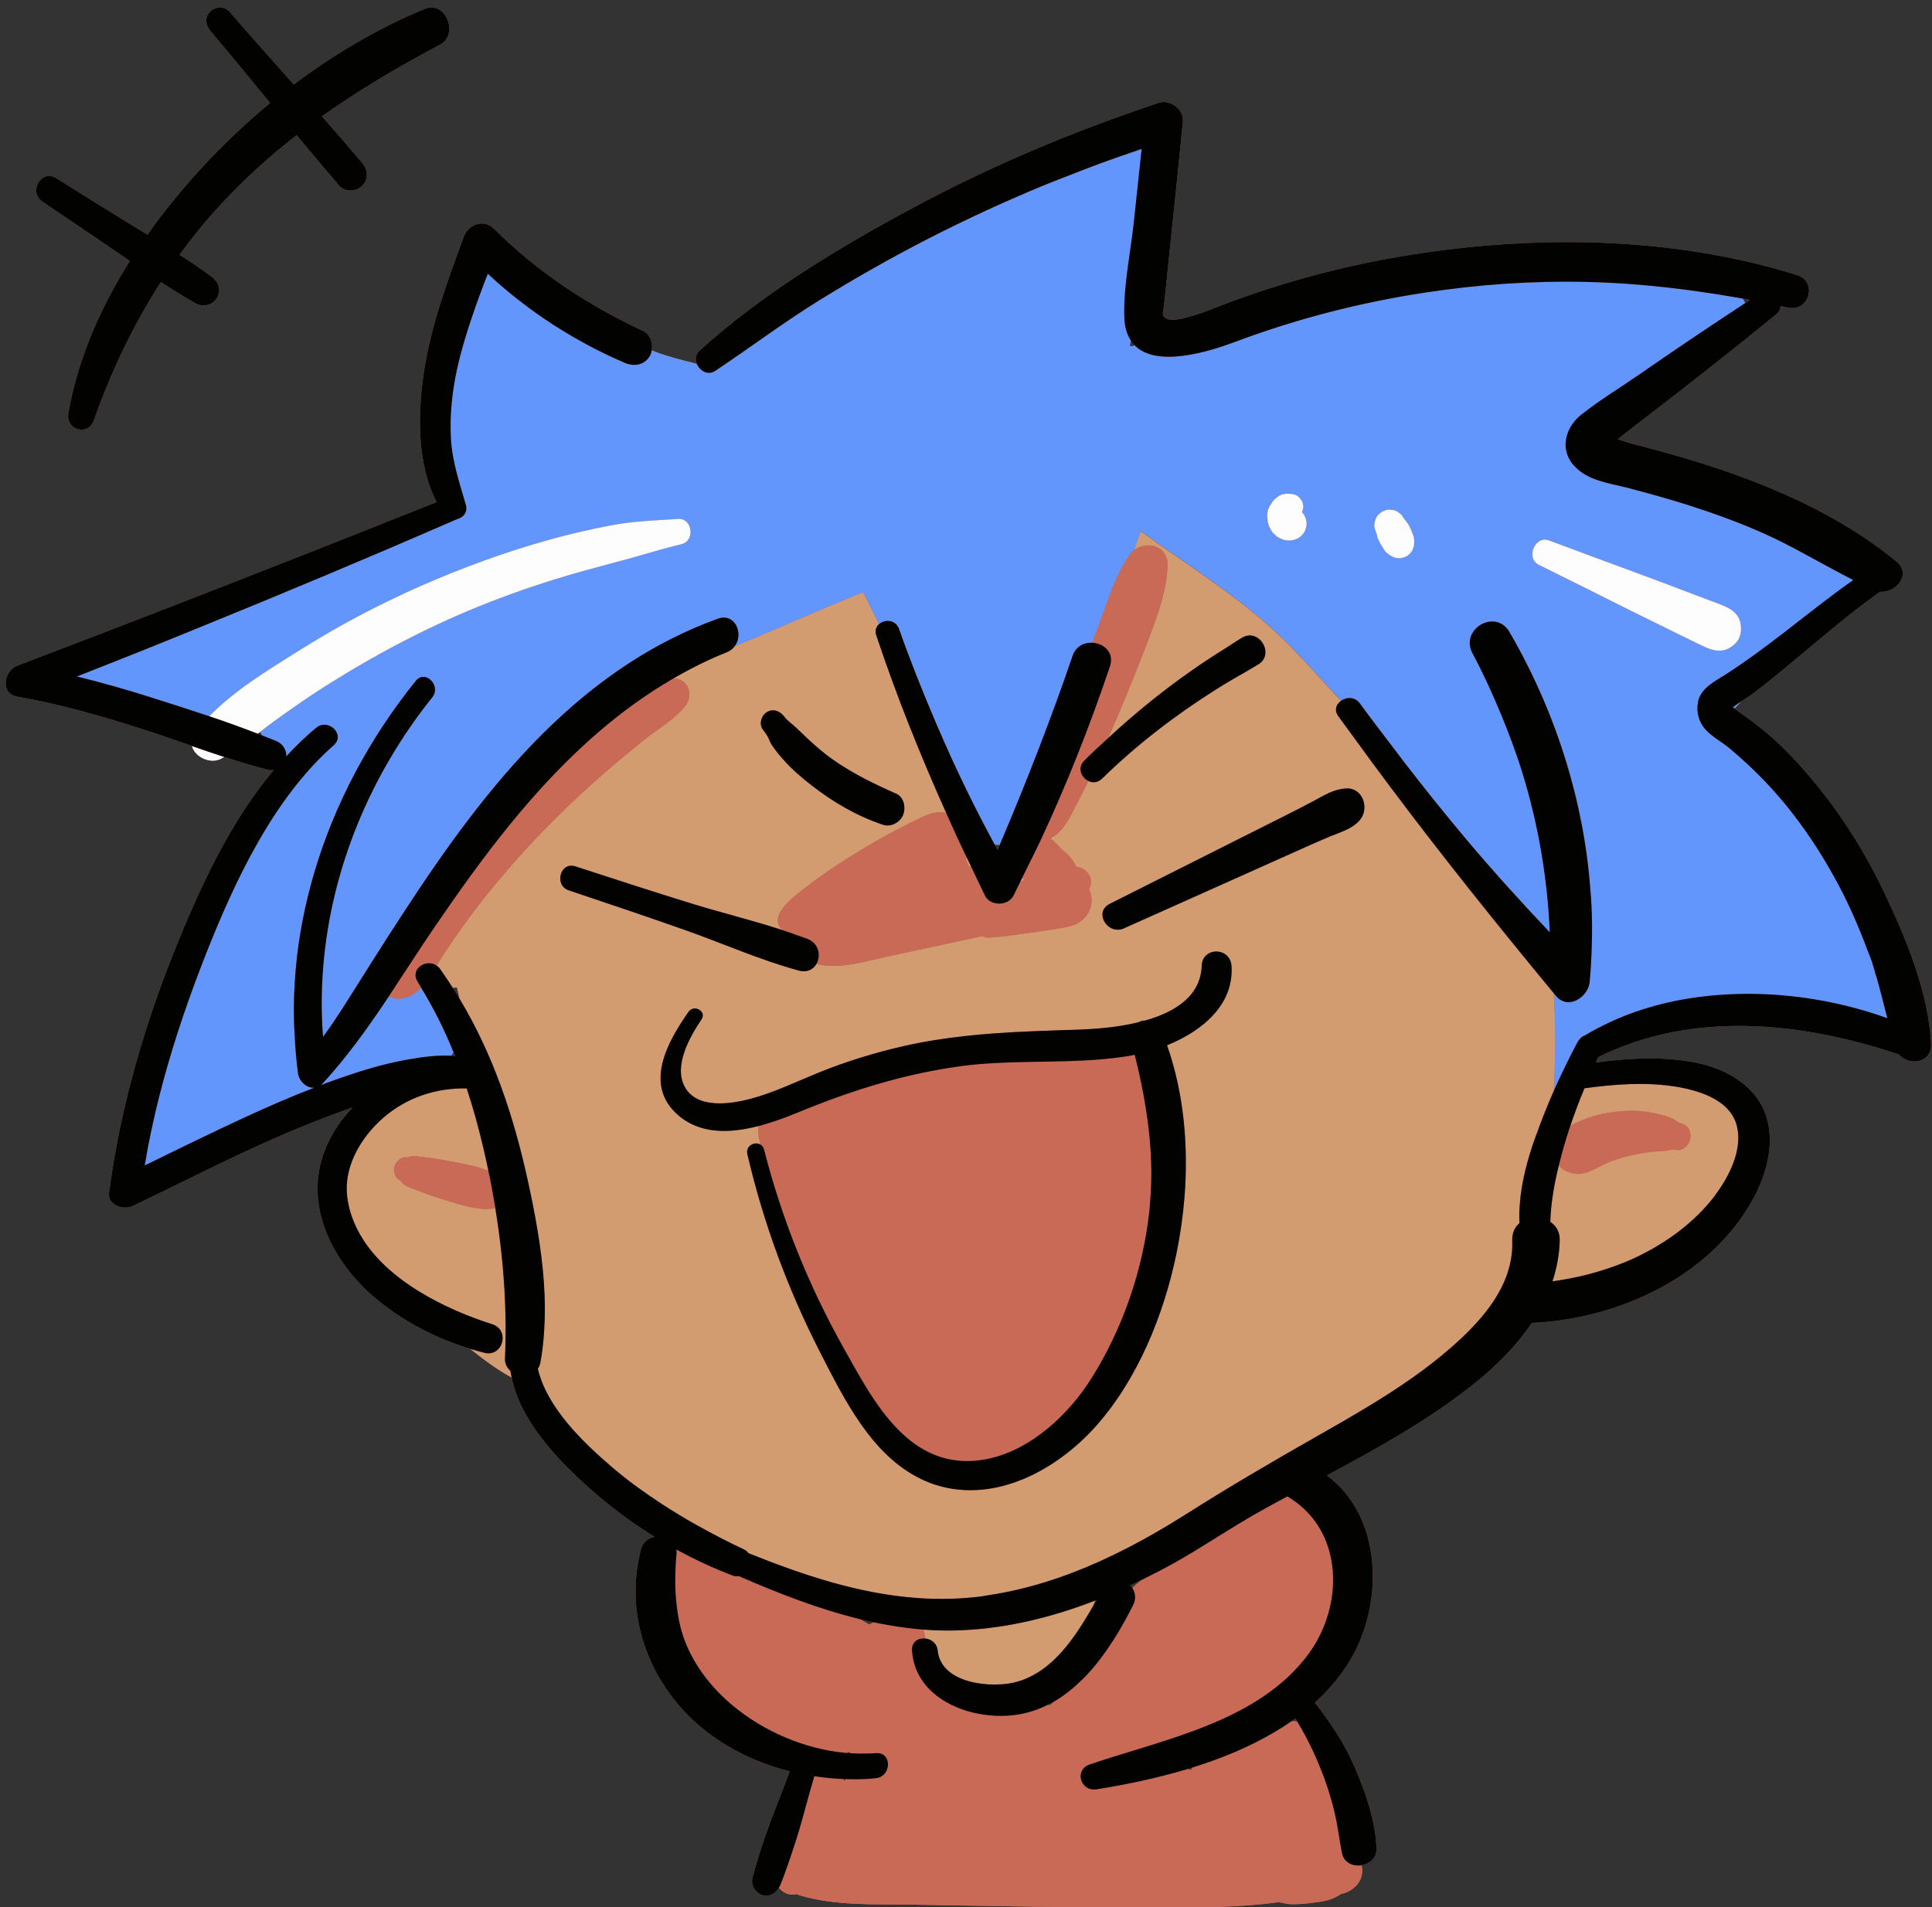
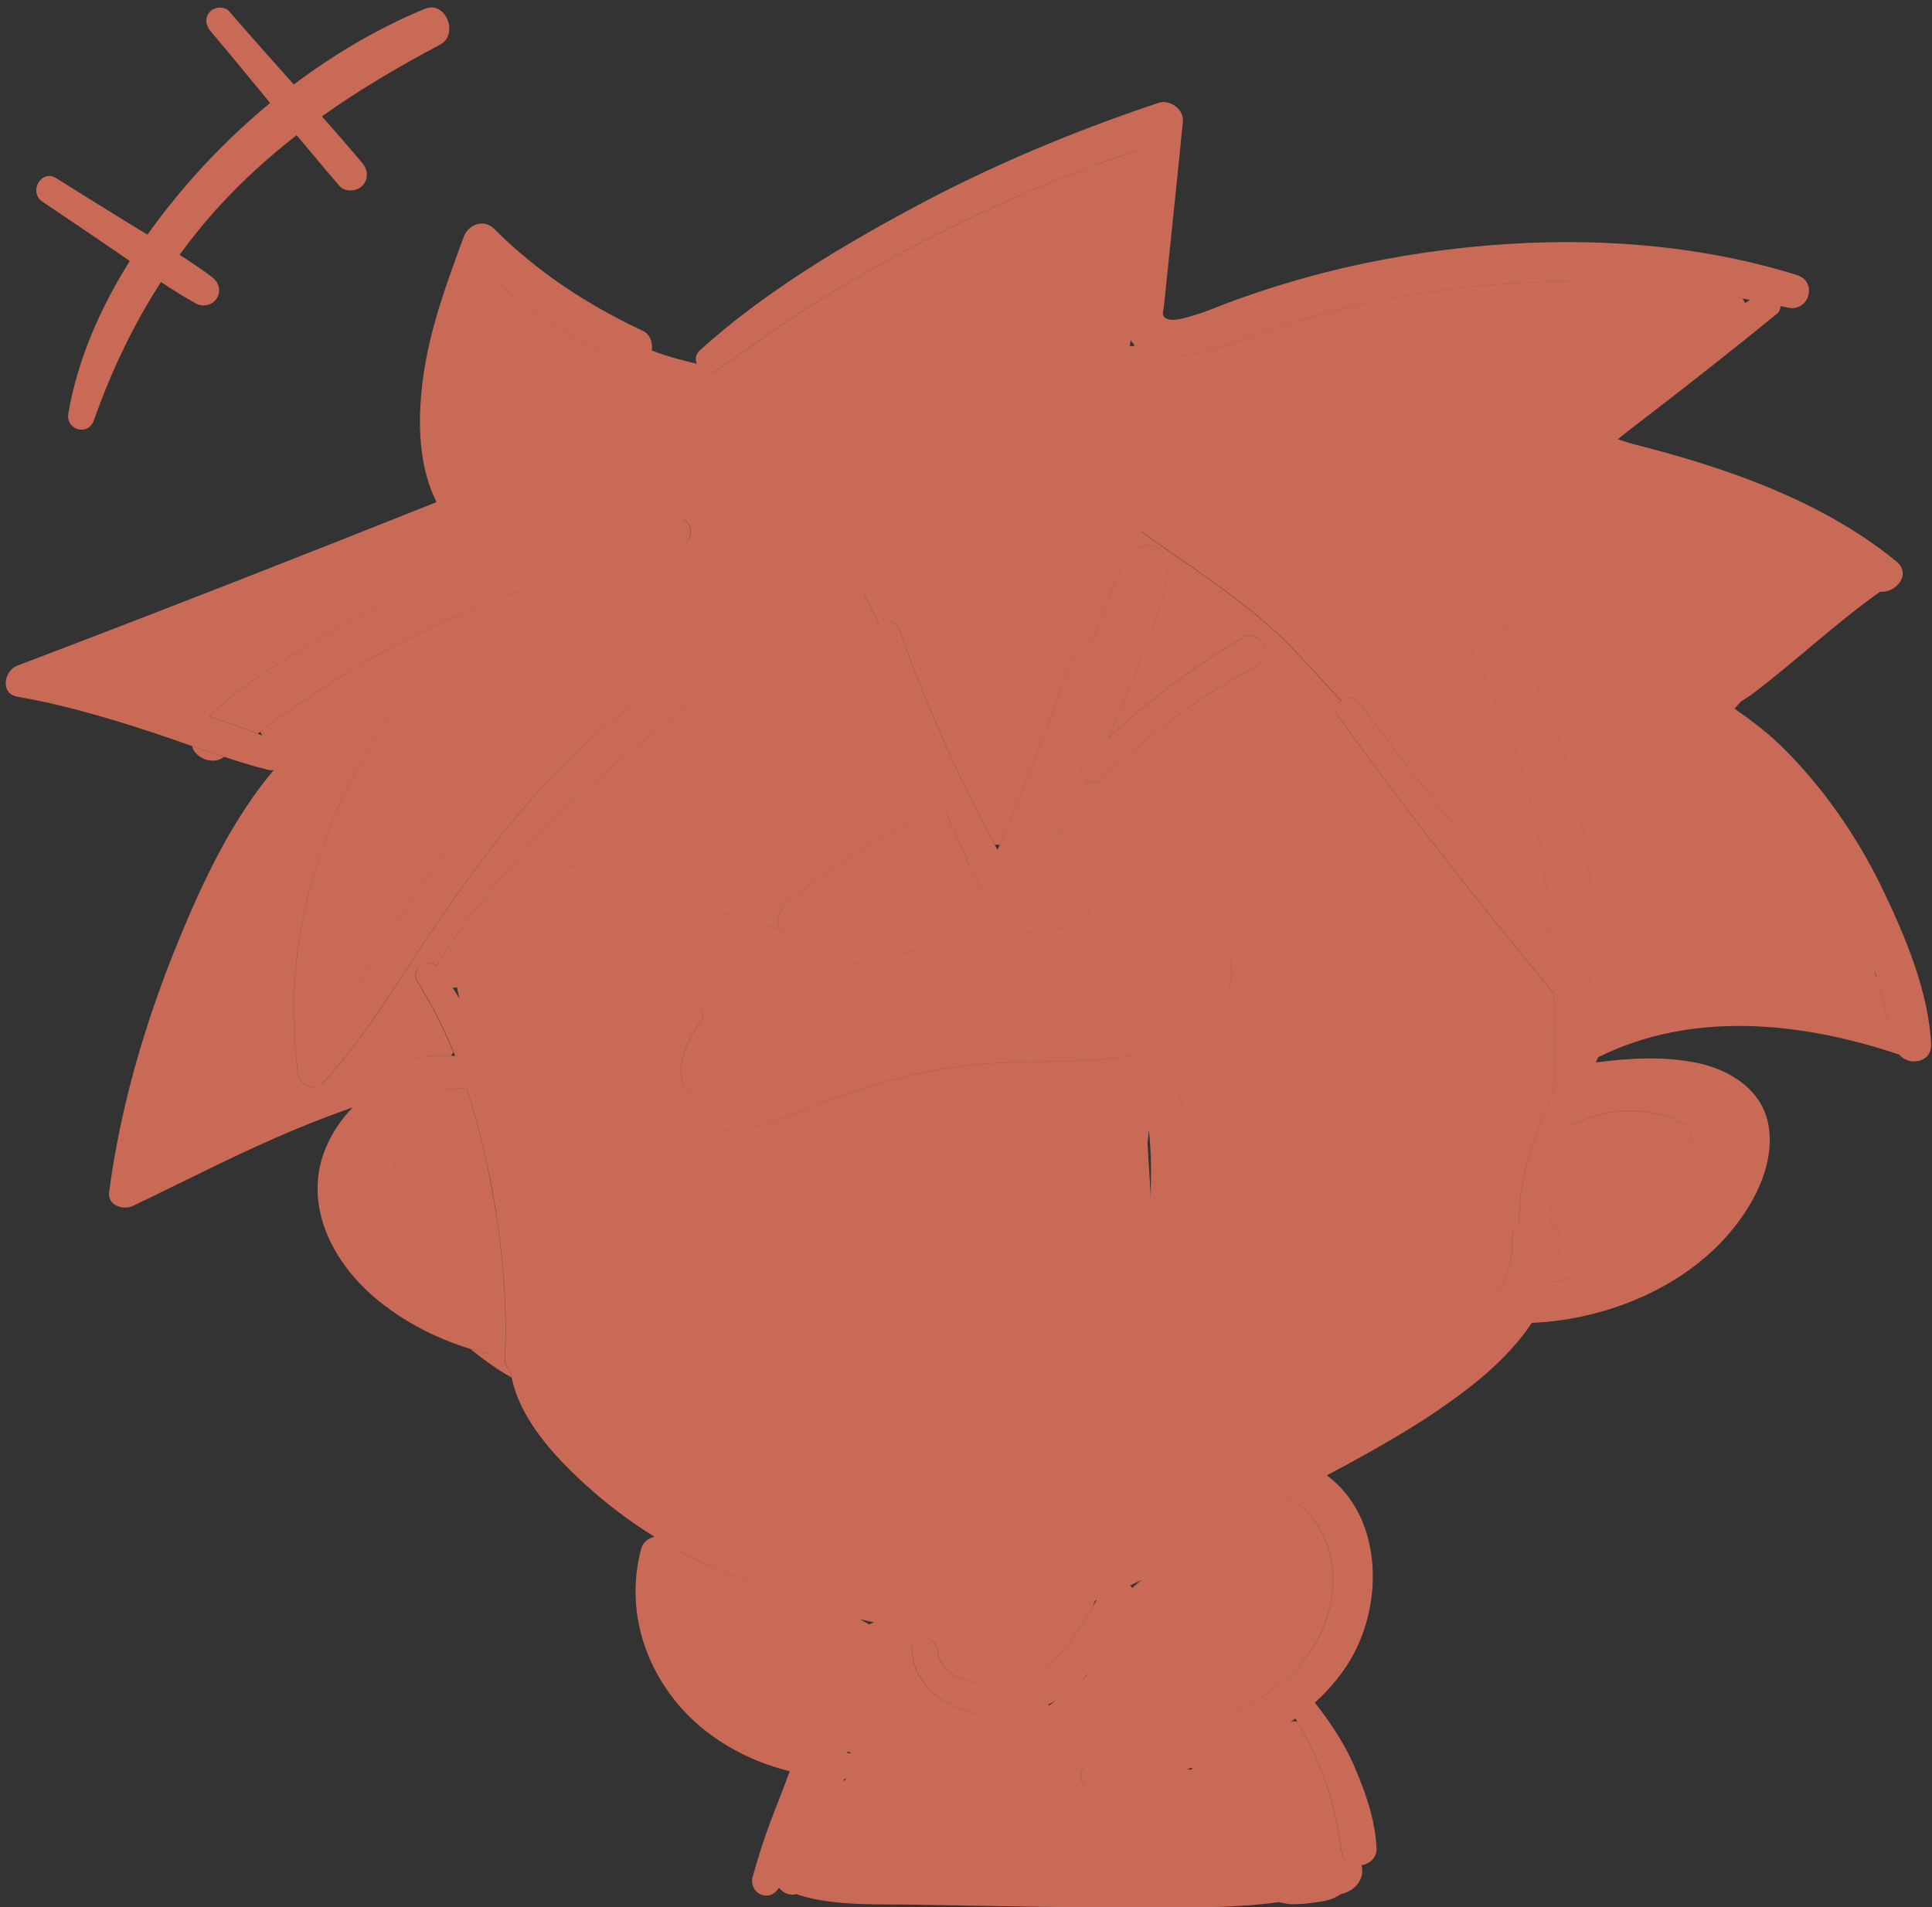
<svg xmlns="http://www.w3.org/2000/svg" height="485.6" preserveAspectRatio="xMidYMid meet" version="1.0" viewBox="-1.4 -1.9 491.8 485.6" width="491.8" zoomAndPan="magnify">
  <rect x="-1.4" y="-1.9" width="491.8" height="485.6" fill="#333333" stroke="none" />
  <g id="change1_1">
    <path d="M128.5,347.11c0.07,0.56,0.19,1.12,0.3,1.68c-3.69-2.03-7.16-4.62-10.48-7.26c1.16,0.35,2.34,0.68,3.53,0.99 c4.72,1.2,6.62-5.81,2.01-7.27c-11.81-3.76-26.77-11.04-33.51-22.62c-1.74-2.99-2.96-6.25-3.4-9.82c-0.45-3.6,0.29-7.07,1.73-10.28 c1.69-3.76,4.37-7.15,7.45-9.83c5.99-5.2,13.5-7.63,21.25-7.48c1.62,4.92,2.99,9.9,4.16,14.87c0.48,2.03,0.93,4.04,1.34,6.05 c-2.71-1.07-5.7-1.62-8.48-2.18c-0.32-0.06-0.65-0.1-0.97-0.16c-1.8-0.35-3.59-0.68-5.41-0.91c-0.98-0.12-1.97-0.26-2.95-0.37 c-0.42-0.05-0.84-0.1-1.26-0.08c-0.52,0-1,0.13-1.47,0.32c-0.07-0.01-0.12-0.02-0.22-0.02c-1.59-0.21-3.04,1.4-3.21,2.83 c-0.17,1.45,0.54,2.57,1.71,3.24c0.1,0.12,0.2,0.24,0.36,0.44c0.29,0.3,0.62,0.54,0.99,0.72c0.62,0.35,1.31,0.59,1.97,0.85 c0.81,0.32,1.63,0.63,2.44,0.95c0.31,0.12,0.63,0.22,0.94,0.34c1.53,0.56,3.07,1.05,4.63,1.53c3.82,1.17,8.05,2.64,12.08,2.18 c0.21-0.02,0.41-0.09,0.62-0.14c1.33,8.15,2.21,16.43,2.51,24.71c0.06,1.63,0.09,3.27,0.11,4.9c0.02,2.87-0.02,5.74-0.16,8.59 C127.04,345.26,127.62,346.35,128.5,347.11z M245.11,218.43c0.27,0.19,0.55,0.37,0.83,0.56c-0.4-0.83-0.79-1.65-1.18-2.48 c-0.08,0.12-0.18,0.23-0.26,0.34c0.18,0.39,0.35,0.78,0.5,1.18C245.04,218.16,245.06,218.3,245.11,218.43z M258.75,221.7 c-0.13,0.25-0.25,0.51-0.37,0.76c0.35-0.1,0.7-0.21,1.05-0.31C259.2,222,258.97,221.85,258.75,221.7z M290.72,289.1 c0.16,4.11,0.62,8.79,0.72,13.49c0,0.2,0.01,0.4,0.01,0.6c0.01-0.2,0.04-0.41,0.05-0.62c0.36-5.73,0.17-11.32-0.46-16.86 C290.95,286.84,290.85,287.97,290.72,289.1z M289.14,318.41c0.08-0.36,0.17-0.71,0.24-1.06c-0.03,0.08-0.08,0.14-0.11,0.22 C289.23,317.85,289.18,318.13,289.14,318.41z M233.64,412.99c0.26,0.61,0.41,1.3,0.4,2.09c0,0.06,0,0.11,0,0.17 c1.52,0.14,3.03,1.16,3.22,3.08c0.85,8.58,14.07,9.75,20.35,7.9c9.02-2.66,14.55-11.18,19.17-19.15c0.21-0.5,0.41-1,0.59-1.49 c-11.58,4.49-23.74,7.41-36.18,7.63C238.65,413.26,236.14,413.18,233.64,412.99z M394.1,275.85c-1.62,3.67-3.1,7.4-4.45,11.17 c-0.16,0.46-0.35,0.91-0.51,1.36c-0.34,0.97-0.65,1.94-0.96,2.92c-1.86,5.95-3.08,12.05-2.83,18.23c-1.16,0.97-1.9,2.44-1.83,4.41 c0.24,6.38-2.2,12.01-5.81,16.96c-2.78,3.81-6.25,7.22-9.73,10.27c-6.23,5.46-13.13,10.14-20.22,14.48 c-4.72,2.89-9.53,5.63-14.3,8.34c-11.28,6.4-22.37,12.9-33.31,19.85c-2.29,1.46-4.63,2.86-6.99,4.23c-4.81,2.8-9.76,5.37-14.83,7.65 c-8.97,4.03-18.35,7.07-28.12,8.53c-0.25,0.04-0.49,0.09-0.74,0.13c-0.33,0.05-0.66,0.12-0.99,0.17c-5.5,0.71-10.9,0.81-16.22,0.44 c-14.86-1.03-29.1-5.78-43.17-11.43c-0.28-0.39-0.65-0.73-1.17-0.97c-4.03-1.88-7.99-3.95-11.89-6.12c-3.07-1.71-6.06-3.52-9-5.44 c-4.38-2.86-8.64-5.9-12.6-9.31c-7.33-6.29-16.55-15.05-18.96-25.09c0.3-0.43,0.52-0.95,0.64-1.55c0.51-2.67,0.79-5.38,0.97-8.12 c0.27-4.05,0.23-8.14-0.06-12.24c-0.62-8.91-2.3-17.83-4.14-26.22c-3.58-16.28-8.78-31.83-17.26-45.97 c-0.24-1.02-0.47-2.04-0.71-3.05c-0.37,0.05-0.75,0.1-1.12,0.1c-0.88-1.37-1.78-2.74-2.73-4.08c-0.17-0.24-0.31-0.49-0.49-0.72 c-0.24-0.34-0.54-0.57-0.83-0.78c0.59-1,1.17-1.98,1.75-2.86c2.3-3.48,4.69-6.9,7.17-10.26c2.18-2.94,4.5-5.79,6.85-8.61 c3.04-3.63,6.17-7.19,9.43-10.61c5.75-6.03,11.79-11.83,18.11-17.26c3.3-2.84,6.65-5.64,10.06-8.34c3.29-2.6,7.37-4.93,9.96-8.26 c1.66-2.14,1.17-4.96-0.65-6.27c-0.65-0.47-1.48-0.72-2.44-0.68c3-1.74,6.07-3.35,9.21-4.79c0.01-0.01,0.02-0.01,0.04-0.02 c1.43-0.66,2.88-1.28,4.34-1.86c0.9-0.36,1.56-0.92,2.04-1.57c6.7-2.68,13.34-5.59,19.97-8.43c3.58-1.53,7.15-3.05,10.73-4.5 c0.67-0.27,1.36-0.52,2.03-0.78c0.45,0.93,0.9,1.86,1.36,2.79c0.89,1.79,1.78,3.56,2.66,5.31c-0.72,0.64-1.12,1.6-0.71,2.83 c5.14,15.4,11.17,30.43,17.8,45.22c-2.01-0.58-4.18,0.18-6.09,1.06c-0.41,0.19-0.82,0.38-1.2,0.57c-2,0.97-3.99,1.97-5.95,3.01 c-3.82,2.03-7.56,4.24-11.23,6.53c-3.74,2.33-7.42,4.8-10.88,7.53c-2.62,2.07-10.5,7.29-6.27,11.17c-7.67-2.51-15.6-4.43-23.26-6.8 c-9.86-3.05-19.67-6.24-29.49-9.44c-3.89-1.27-5.53,4.82-1.68,6.11c9.8,3.28,19.58,6.58,29.33,10.01 c9.69,3.41,19.31,7.72,29.22,10.41c2.13,0.58,3.69-0.31,4.48-1.7c2.48,0.65,5.22,0.61,7.97,0.24c3.6-0.48,7.21-1.49,10.23-2.14 c0.19-0.04,0.38-0.08,0.57-0.12c5.64-1.22,11.29-2.43,16.93-3.65c0.66-0.14,1.33-0.29,1.99-0.43c0.53-0.11,1.06-0.23,1.59-0.34 c0.97-0.21,1.93-0.42,2.9-0.62c0.48,0.23,0.99,0.39,1.55,0.37c2.84-0.13,5.67-0.53,8.5-0.94c1.09-0.16,2.19-0.32,3.28-0.46 c2.24-0.3,4.46-0.67,6.69-1.03c1.69-0.27,3.28-0.57,4.75-1.52c2.5-1.61,3.62-4.47,2.84-7.35c-0.09-0.34-0.24-0.67-0.38-1 c0.11-0.27,0.25-0.52,0.34-0.81c0.73-2.47-1.26-4.81-3.63-4.93c-0.19-0.46-0.4-0.9-0.67-1.31c-0.89-1.34-1.8-2.22-3.02-3.13 c-0.82-0.97-1.7-1.91-2.74-2.63c-0.06-0.04-0.12-0.08-0.19-0.12c0.09-0.05,0.18-0.1,0.27-0.15c2.57-1.46,3.87-3.6,5.45-6.58 c1.38-2.61,2.69-5.26,4-7.9c0,0,0,0,0,0c1.07,0.52,2.4,0.47,3.51-0.62c8.84-8.65,18.68-16.19,29.13-22.78 c2.6-1.64,5.27-3.18,7.94-4.7c0.86-0.49,1.69-1.03,2.55-1.51c4.47-2.48,0.41-9.47-4.01-6.86c-1.46,0.86-2.85,1.83-4.29,2.73 c-2.96,1.85-5.88,3.75-8.73,5.76c-7.41,5.2-14.43,10.92-21.07,17.07c1.04-2.39,2.08-4.78,3.09-7.18c2.49-5.91,4.88-11.86,7.14-17.86 c1.74-4.61,3.6-9.48,4.44-14.43c0.26-1.55,0.43-3.11,0.46-4.67c0.08-4.85-5.3-6.22-8.49-3.75c0.56-1.6,1.1-3.21,1.63-4.82 c11.34,8.27,23.25,15.58,33.83,25.18c5.72,5.18,11.32,11.8,17.21,18.02c-1.22,0.84-1.87,2.34-0.74,3.92 c1.1,1.54,2.23,3.03,3.34,4.56c13.15,18.18,26.9,35.83,41.05,53.21c3.47,4.26,6.95,8.52,10.46,12.76 C394.58,258.63,394.61,267.13,394.1,275.85z M192.71,183.72c0.4,0.59,0.88,1.16,1.24,1.77c0.33,0.56,0.62,1.5,1.04,2.15 c0.93,1.46,2.08,2.79,3.23,4.08c2.06,2.3,4.44,4.35,6.88,6.25c5.58,4.34,11.56,7.86,18.28,10.1c2.03,0.68,4.35-0.61,5.12-2.51 c0.73-1.81,0.23-4.53-1.77-5.41c-5.63-2.47-11.22-5.21-16.25-8.77c-2.13-1.51-3.99-3.12-6.16-5.11c-1.09-1-2.12-2.07-3.21-3.06 c-1.03-0.94-2.06-1.59-2.89-2.7c-1.03-1.38-2.76-2.08-4.36-1.14C192.44,180.19,191.74,182.29,192.71,183.72z M284.73,234.45 c1.81-0.82,3.62-1.62,5.43-2.43c8.22-3.69,16.44-7.35,24.66-11.03c4.93-2.21,9.85-4.41,14.78-6.62c2.47-1.1,4.93-2.21,7.42-3.25 c2.72-1.14,5.61-1.87,7.65-4.12c2.61-2.89,0.98-8.38-3.38-8.16c-3.18,0.16-5.52,1.71-8.26,3.17c-2.54,1.36-5.1,2.66-7.68,3.96 c-4.8,2.41-9.61,4.83-14.41,7.24c-6.02,3.02-12.04,6.05-18.05,9.08c-3.93,1.98-7.85,3.97-11.79,5.93 C276.88,230.31,280.56,236.33,284.73,234.45z M298.09,317.14c0.94-4.58,1.63-9.33,2.02-14.16c1.06-13.06-0.14-26.62-4.43-38.77 c8.85-3.58,17.08-10.25,16.43-20.2c-0.32-4.84-7.41-4.92-7.58,0c-0.27,7.73-6.83,11.77-14.34,13.9c-0.67,0.02-1.32,0.19-1.9,0.49 c-2.18,0.52-4.39,0.91-6.53,1.18c-3.28,0.42-6.37,0.6-8.8,0.67c-7.4,0.24-14.71,0.45-21.98,1c-2.25,0.17-4.5,0.38-6.74,0.63 c-5.22,0.58-10.43,1.38-15.65,2.57c-7.15,1.63-14.16,3.78-20.97,6.49c-0.33,0.13-0.66,0.28-0.99,0.41c-5.58,2.27-11,4.92-16.85,6.48 c-5.09,1.36-13.75,2.72-16.86-3.05c-2.9-5.38,1.34-12.76,4.28-17.15c1.38-2.06-1.9-3.92-3.3-1.93c-5.38,7.69-11.51,18.6-2.65,26.32 c5.66,4.93,13.25,4.63,20.41,2.78c-0.12,0.84-0.14,1.74,0.07,2.71c0.14,0.66,0.31,1.32,0.45,1.97c-1.44-0.85-3.82,0.3-3.32,2.44 c4.06,17.47,10.31,34.4,18.48,50.37c2.63,5.14,5.45,10.76,8.82,15.98c3.89,6.03,8.53,11.49,14.48,15.05 c1.97,1.18,4.06,2.17,6.34,2.87c15.08,4.65,30.64-3.88,40.54-14.94C288.22,349.27,294.89,332.75,298.09,317.14z M440.75,284.84 c-0.87-3.59-3.53-5.93-6.74-7.5c-0.78-0.38-1.59-0.72-2.42-1.01c-2.31-0.82-4.73-1.34-6.88-1.66c-7.51-1.13-15.27-0.51-22.77,0.51 c-1.31,3.15-2.53,6.34-3.61,9.57c1.15-0.68,2.43-1.21,3.73-1.72c3.92-1.52,8.34-2.16,12.52-2.11c2.32,0.03,4.61,0.44,6.86,1.01 c0.44,0.11,0.89,0.24,1.34,0.38c0.73,0.22,1.45,0.48,2.1,0.88c0.35,0.22,0.64,0.56,1,0.76c-0.09-0.05-0.11-0.16-0.21-0.21 c0.24,0.11,1.11,0.47,1.58,0.68c3.13,1.4,1.58,6.72-1.75,6.46c-0.35-0.03-0.7-0.05-1.05-0.07c-0.08,0-0.48,0.03-0.59,0.03 c-0.27,0.06-0.84,0.19-0.75,0.17c-0.34,0.04-0.66,0.09-1,0.11c-1.07,0.09-2.14,0.11-3.21,0.23c-0.22,0.03-0.57,0.08-0.75,0.11 c-0.38,0.06-0.75,0.11-1.12,0.17c-0.13,0.02-0.27,0.04-0.41,0.06c-0.03,0.01-0.04,0.01-0.14,0.03c-0.65,0.12-1.29,0.26-1.94,0.39 c-0.4,0.08-0.8,0.14-1.2,0.24c-0.97,0.25-1.95,0.5-2.9,0.81c-0.48,0.15-0.96,0.32-1.43,0.49c-0.15,0.05-0.79,0.32-0.91,0.36 c-0.1,0.04-0.18,0.08-0.2,0.09c-0.19,0.09-0.39,0.19-0.58,0.28c-0.39,0.18-0.78,0.36-1.16,0.55c-1.19,0.58-2.39,1.26-3.64,1.69 c-2.13,0.72-4.61,0.32-6.38-1.05c-0.28-0.22-0.49-0.51-0.72-0.78c-1.16,4.69-2.04,9.56-2.17,14.37c1.45,0.95,2.46,2.53,2.4,4.77 c-0.11,3.64-0.77,7.09-1.85,10.37c4.91-0.68,9.77-1.78,14.46-3.39c2.66-0.91,5.27-1.93,7.78-3.19c6.68-3.33,12.82-7.74,17.68-13.45 c0.82-0.96,1.64-2.06,2.43-3.21C439.41,296.33,442.05,290.25,440.75,284.84z M439.56,178.49c-0.01-0.25,1.07-1.02,2.23-1.79 c-0.54,0.57-1.09,1.16-1.64,1.77C439.82,178.22,439.54,178.11,439.56,178.49z M479.01,257.36c-10.41-3.75-21.86-5.93-33.32-6.17 c-10.07-0.21-20.14,1.06-29.46,4.1c-3.77,1.23-7.4,2.77-10.88,4.59c-1.15,0.6-2.29,1.23-3.4,1.9c-0.52,0.17-0.98,0.53-1.37,1.07 c-0.08,0.1-0.17,0.19-0.24,0.29c-0.02,0.04-0.05,0.05-0.07,0.09c-2.19,4.13-4.25,8.34-6.15,12.62c0.51-8.72,0.48-17.22,0-24.92 c0.2,0.24,0.39,0.48,0.59,0.72c3.06,3.69,8.17,0.31,8.55-3.54c0.28-2.92,0.44-5.85,0.53-8.79c0.09-2.87,0.12-5.75,0.02-8.62 c-0.09-2.91-0.31-5.82-0.58-8.72c-0.31-3.35-0.74-6.69-1.28-10.01c-0.91-5.57-2.14-11.1-3.67-16.54 c-3.6-12.8-8.84-25.13-15.47-36.49c-1.22-2.09-3.1-2.79-4.91-2.6c-3.44,0.37-6.61,4.04-4.46,8.07c2.76,5.16,5.15,10.41,7.34,15.72 c2.04,4.94,3.91,9.93,5.45,14.99c3.99,13.05,6.29,26.51,6.89,40.34c-7.16-7.57-14.19-15.28-20.92-23.27 c-5.57-6.6-10.96-13.36-16.24-20.19c-0.85-1.1-1.67-2.23-2.51-3.33c-2.91-3.82-5.85-7.62-8.67-11.5c-1.26-1.74-3.38-1.65-4.76-0.7 c-5.9-6.23-11.5-12.84-17.21-18.02c-10.58-9.59-22.49-16.91-33.83-25.18c-0.53,1.61-1.07,3.22-1.63,4.82 c-0.42,0.32-0.81,0.69-1.13,1.15c-3.65,5.12-5.58,11.75-7.75,17.61c-0.6,1.63-1.27,3.24-1.88,4.86c-2.04-0.07-4.12,0.93-4.95,3.39 c-2.63,7.77-5.47,15.47-8.41,23.13c-3.22,8.38-6.6,16.69-10.12,24.95c-0.43,0.02-0.85,0.01-1.28-0.06c-2.17-4-4.26-8.02-6.28-12.1 c-3.08-6.22-5.97-12.54-8.69-18.92c-3.36-7.87-6.54-15.82-9.38-23.89c-0.85-2.41-3.65-2.51-5.09-1.23 c-0.88-1.75-1.78-3.52-2.66-5.31c-0.46-0.92-0.91-1.85-1.36-2.79c-0.67,0.26-1.36,0.51-2.03,0.78c-3.58,1.45-7.16,2.96-10.73,4.5 c-6.63,2.84-13.27,5.74-19.97,8.43c2.28-3.12,0.09-8.57-4.39-6.94c-8.01,2.91-15.41,6.68-22.29,11.13 c-16.03,10.37-29.27,24.42-41.01,39.81c-6.14,8.06-11.86,16.49-17.36,24.95c-2.44,3.76-4.85,7.52-7.22,11.26 c-1.05,1.65-2.09,3.31-3.13,4.95c-0.11,0.17-0.22,0.34-0.32,0.52c-2.13,3.39-4.26,6.81-6.52,10.15c-0.84,1.24-1.72,2.45-2.6,3.66 c-0.08-1.11-0.16-2.21-0.21-3.32c-0.23-4.99-0.13-9.97,0.29-14.91c2.1-24.77,12.06-48.65,27.74-68.21c0.61-0.75,0.77-1.59,0.66-2.37 c-0.32-2.26-3.07-4.04-4.86-1.82c-11.78,14.62-20.7,31.3-25.9,49.02c-2.31,7.89-3.91,15.97-4.65,24.19 c-0.41,4.51-0.56,9.07-0.45,13.64c0.02,0.88,0.09,1.76,0.13,2.64c0.16,3.45,0.42,6.91,0.88,10.38c0.28,2.1,2.2,3.87,4.16,3.71 c-1.42,0.56-2.85,1.11-4.26,1.68c-6.34,2.58-12.55,5.43-18.72,8.35c-0.38,0.18-0.76,0.35-1.14,0.53 c-6.37,3.03-12.72,6.13-19.06,9.24c0.99-5.97,2.27-11.92,3.76-17.83c2.75-10.83,6.26-21.49,10.22-31.84 c0.54-1.41,1.06-2.82,1.62-4.22c7.38-18.63,17.16-39.58,32.51-53.09c3.08-2.71-1.37-6.98-4.45-4.45c-2.75,2.25-5.25,4.73-7.66,7.31 c0.01-0.18,0.05-0.36,0.03-0.54c-0.13-1.37-0.94-2.73-2.58-3.41c-1.14-0.48-2.3-0.9-3.46-1.36c-0.17-0.29-0.35-0.57-0.49-0.87 c-0.05-0.01-0.1-0.02-0.14-0.03c0.03-0.03,0.06-0.05,0.1-0.08c1.19-0.94,2.37-1.86,3.56-2.72c4.31-3.12,8.68-6.15,13.17-9.01 c0.9-0.57,1.82-1.12,2.73-1.68c0.83-0.51,1.65-1.03,2.48-1.53c7.57-4.57,15.37-8.75,23.37-12.49c6.81-3.19,13.8-6,20.9-8.49 c0.3-0.11,0.6-0.22,0.91-0.33c2.67-0.92,5.36-1.81,8.06-2.64c3.98-1.22,7.99-2.35,12.01-3.42c1.12-0.3,2.23-0.61,3.35-0.9 c5.59-1.41,11.15-3.26,16.73-4.58c3.53-0.84,2.85-6.67-0.87-6.42c-2.44,0.16-4.82,0.29-7.2,0.46c-3.23,0.23-6.44,0.53-9.74,1.16 c-5.71,1.09-11.36,2.4-16.95,3.99c-10.91,3.11-21.56,7.04-31.94,11.6c-2.12,0.93-4.21,1.91-6.3,2.91 c-8.18,3.89-16.13,8.24-23.8,13.06c-1.24,0.78-2.53,1.58-3.83,2.39c-3.99,2.5-8.15,5.17-12.04,8.11c-2.71,2.05-5.28,4.23-7.56,6.58 c-4.79-1.61-9.61-3.15-14.42-4.67c-6.38-2.03-12.82-3.89-19.33-5.47c5.37-2.12,10.75-4.22,16.11-6.37 c5.35-2.14,10.68-4.32,16.01-6.49c21.46-8.74,42.83-17.7,64.1-26.95c0.2-0.09,0.41-0.17,0.61-0.26c1.52-0.39,2.74-1.74,2.17-3.69 c-1.64-5.64-3.47-11-3.79-16.92c-0.32-5.87,0.31-11.73,1.54-17.46c0.92-4.26,2.17-8.43,3.55-12.55c1.33-3.98,2.77-7.93,4.31-11.84 c3.78,3.54,7.82,6.82,12.06,9.84c0.7,0.5,1.39,1,2.1,1.48c6.53,4.45,13.48,8.27,20.65,11.34c2.34,1,4.99,0.68,6.4-1.68 c0.27-0.44,0.43-0.95,0.52-1.48c0.48,0.18,0.94,0.39,1.42,0.56c3.26,1.17,6.67,2.02,10.08,2.87c0.18,0.46,0.47,0.87,0.82,1.23 c0.98,1.02,2.46,1.52,3.88,0.57c8.87-5.92,17.36-12.31,26.44-17.94c9.03-5.59,18.28-10.84,27.73-15.69 c9.62-4.93,19.43-9.45,29.4-13.58c2.15-0.89,4.32-1.7,6.49-2.55c2.15-0.85,4.31-1.7,6.48-2.51c3.98-1.48,7.99-2.88,12.01-4.24 c-0.49,4.52-0.98,9.04-1.45,13.56c-0.17,1.66-0.36,3.32-0.53,4.98c-0.84,7.93-2.71,16.46-2.43,24.42c0.09,2.43,0.69,4.27,1.6,5.72 c-0.08,0.5-0.17,1-0.25,1.5c0.3-0.01,0.6,0.01,0.89,0.01c0.11-0.08,0.23-0.16,0.34-0.23c5.62,5.83,18.99,1.65,25.64-0.85 c15.57-5.84,31.74-10,48.17-12.51c13.64-2.09,27.45-3.05,41.26-2.74c9.08,0.21,18.08,1.01,27.03,2.23c3.5,0.48,6.99,1.02,10.48,1.62 c0.73,0.13,1.45,0.25,2.18,0.38c0.26,0.38,0.48,0.77,0.67,1.18c-0.45,0.3-0.91,0.6-1.36,0.9c-8.66,5.69-17.27,11.49-25.77,17.4 c-4.71,3.27-9.78,6.3-14.27,9.87c-0.13,0.1-0.26,0.19-0.39,0.3c-1.84,1.48-3.11,3.43-3.63,5.49c-0.06,0.22-0.12,0.44-0.15,0.67 c-0.09,0.53-0.13,1.06-0.12,1.6c0.06,1.67,0.64,3.34,1.89,4.88c0.1,0.12,0.22,0.21,0.32,0.32c3.42,3.83,9.13,4.42,13.86,5.66 c4.96,1.3,9.91,2.68,14.8,4.21c0.51,0.16,1,0.33,1.51,0.49c2.46,0.79,4.91,1.63,7.33,2.51c4.53,1.65,8.99,3.46,13.34,5.53 c3.02,1.44,5.96,3.02,8.89,4.62c2,1.09,4.01,2.17,6.01,3.26c1.75,0.95,3.51,1.88,5.28,2.78c-1.38,0.97-2.74,1.96-4.1,2.96 c-9.42,7.01-18.39,14.65-28.29,21.02c-2.68,1.72-5.91,3.21-7.01,6.46c-0.08,0.22-0.07,0.46-0.12,0.69 c-0.51,2.34,0.19,4.92,1.71,6.71c1.69,1.99,4.34,3.35,6.34,5.03c2.02,1.69,3.98,3.45,5.88,5.27c8.92,8.54,16.12,18.71,21.89,29.59 c2.81,5.3,5.19,10.81,7.28,16.43c0.32,0.86,0.7,1.7,1.01,2.57c0.33,0.96,0.6,1.94,0.89,2.91c-0.02,0.09-0.03,0.17-0.05,0.26 c0.05,0.16,0.13,0.3,0.18,0.46c0.06,0.18,0.08,0.35,0.12,0.52c0.06,0.04,0.11,0.08,0.17,0.12 C477.24,250.31,478.11,253.84,479.01,257.36z M358.55,135.21c-0.03-0.23-0.06-0.45-0.15-0.68c-0.12-0.29-0.24-0.58-0.36-0.88 c-0.24-0.59-0.47-1.2-0.78-1.76c-0.08-0.15-0.15-0.3-0.24-0.44c-0.11-0.17-0.23-0.32-0.36-0.47c-0.1-0.19-0.23-0.35-0.4-0.49 c-0.16-0.23-0.32-0.46-0.49-0.69c-0.25-0.46-0.58-0.82-1.01-1.1c-0.38-0.35-0.82-0.58-1.33-0.7c-0.35-0.05-0.69-0.09-1.04-0.14 c-0.54-0.02-1.04,0.09-1.51,0.34c-0.33,0.09-0.62,0.26-0.86,0.5c-0.43,0.28-0.76,0.64-1.01,1.1c-0.47,0.9-0.74,2.02-0.39,3.02 c0.18,0.53,0.39,1.07,0.55,1.61c-0.05-0.37-0.1-0.74-0.15-1.11c0.04,0.49,0.08,0.99,0.2,1.46c0.11,0.44,0.4,0.95,0.61,1.39 c0.14,0.29,0.3,0.56,0.47,0.83c0.16,0.26,0.32,0.52,0.48,0.77c0.22,0.35,0.43,0.71,0.75,1c0.28,0.22,0.56,0.43,0.84,0.65 c0.03,0.02,0.06,0.04,0.1,0.06c0.12,0.07,0.24,0.14,0.37,0.21c1.19,0.68,2.66,0.69,3.85,0c0.57-0.34,1.03-0.79,1.37-1.37 c0.09-0.16,0.14-0.33,0.21-0.49c0.19-0.45,0.31-0.93,0.31-1.43C358.62,136,358.6,135.6,358.55,135.21z M329.1,135.06 c1.29-0.71,2.08-2.2,2.08-3.65c0-1.08-0.44-2.17-1.19-2.96c0.13-0.29,0.27-0.57,0.29-0.89c0.08-0.29,0.08-0.58,0-0.87 c-0.02-0.43-0.15-0.84-0.39-1.21c-0.44-0.68-1.12-1.34-1.95-1.5c-0.43-0.08-0.92-0.19-1.37-0.14c0.29,0.04,0.59,0.08,0.88,0.12 c-0.42-0.1-0.87-0.18-1.3-0.16c-0.74,0.03-1.33,0.18-1.97,0.56c-0.31,0.18-0.68,0.5-0.89,0.67c-0.49,0.4-0.89,0.95-1.18,1.51 c0.2-0.26,0.4-0.51,0.6-0.77c-0.33,0.37-0.64,0.76-0.9,1.18c-0.47,0.76-0.62,1.65-0.63,2.52c0,0.07,0.02,0.14,0.02,0.22 c0.02,0.47,0.09,0.95,0.16,1.39c0.03,0.17,0.07,0.34,0.13,0.51c0.36,0.96,0.8,1.92,1.6,2.6c0.31,0.27,0.67,0.58,1.05,0.79 c0.04,0.02,0.08,0.04,0.12,0.06c0.3,0.14,0.77,0.35,1.09,0.46c0.43,0.14,0.91,0.18,1.37,0.19c0.84,0.02,1.62-0.2,2.36-0.6 C329.09,135.07,329.1,135.06,329.1,135.06z M413.66,153.54c1.89,0.95,3.78,1.87,5.68,2.8c1.94,0.95,3.88,1.92,5.82,2.87 c1.85,0.91,3.71,1.8,5.56,2.72c0.6,0.3,1.2,0.59,1.81,0.86c2.25,1,4.56,1.58,6.86-0.07c2.04-1.46,2.64-3.24,2.3-5.65 c-0.45-3.19-3.18-4.33-5.81-5.32c-0.25-0.09-0.5-0.19-0.75-0.28c-0.14-0.05-0.28-0.11-0.43-0.16c-1.79-0.67-3.57-1.36-5.36-2.03 c-3.99-1.51-7.98-3.03-11.99-4.51c-1.03-0.38-2.05-0.76-3.07-1.14c-7.12-2.63-14.24-5.25-21.35-7.93c-3.57-1.35-6.05,4.5-2.61,6.19 C398.12,145.74,405.89,149.64,413.66,153.54z M327.53,130.32c0.02-0.01,0.05-0.03,0.07-0.04c-0.14,0.03-0.29,0.08-0.43,0.09 C327.29,130.36,327.41,130.34,327.53,130.32z M328.52,130.03c0.01-0.02,0.03-0.04,0.04-0.05c0,0,0,0,0,0 C328.54,129.99,328.53,130.01,328.52,130.03z M102.91,251.73c-1.86,0.89-3.82,0.82-5.39,0.03c-0.64,0.97-1.29,1.94-1.94,2.91 c-0.56,0.83-1.14,1.65-1.71,2.48c-3.14,4.54-6.43,8.97-9.97,13.13c-1.05,1.24-2.11,2.47-3.22,3.66c-0.2,0.21-0.41,0.34-0.62,0.49 c1.84-0.7,3.7-1.37,5.56-2.01c5.22-1.82,10.53-3.39,15.96-4.41c0.39-0.07,0.79-0.14,1.18-0.21c3.45-0.61,7.08-1.06,10.64-0.9 c0.22-0.27,0.43-0.56,0.61-0.86c-2.34-5.76-5.08-11.29-8.26-16.45C104.92,250.47,103.98,251.22,102.91,251.73z M425.49,290.88 c-0.35-0.03-0.7-0.05-1.05-0.07c-0.08,0-0.48,0.03-0.59,0.03c-0.27,0.06-0.84,0.19-0.75,0.17c-0.34,0.04-0.66,0.09-1,0.11 c-1.07,0.09-2.14,0.11-3.21,0.23c-0.22,0.03-0.57,0.08-0.75,0.11c-0.38,0.06-0.75,0.11-1.12,0.17c-0.13,0.02-0.27,0.04-0.41,0.06 c-0.03,0.01-0.04,0.01-0.14,0.03c-0.65,0.12-1.29,0.26-1.94,0.39c-0.4,0.08-0.8,0.14-1.2,0.24c-0.97,0.25-1.95,0.5-2.9,0.81 c-0.48,0.15-0.96,0.32-1.43,0.49c-0.15,0.05-0.79,0.32-0.91,0.36c-0.1,0.04-0.18,0.08-0.2,0.09c-0.19,0.09-0.39,0.19-0.58,0.28 c-0.39,0.18-0.78,0.36-1.16,0.55c-1.19,0.58-2.39,1.26-3.64,1.69c-2.13,0.72-4.61,0.32-6.38-1.05c-0.28-0.22-0.49-0.51-0.72-0.78 c0.4-1.61,0.82-3.19,1.26-4.75c0.51-1.79,1.07-3.56,1.66-5.32c1.15-0.68,2.43-1.21,3.73-1.72c3.92-1.52,8.34-2.16,12.52-2.11 c2.32,0.03,4.61,0.44,6.86,1.01c0.44,0.11,0.89,0.24,1.34,0.38c0.73,0.22,1.45,0.48,2.1,0.88c0.35,0.22,0.64,0.56,1,0.76 c-0.09-0.05-0.11-0.16-0.21-0.21c0.24,0.11,1.11,0.47,1.58,0.68C430.36,285.82,428.81,291.13,425.49,290.88z M345.18,472.98 c0.96,3.61-1.86,6.65-5.18,7.31c-1.08,0.69-2.2,1.28-3.52,1.61c-1.42,0.35-2.89,0.52-4.34,0.71c-1.5,0.2-2.97,0.28-4.48,0.29 c-0.94,0.01-1.84-0.17-2.76-0.36c-0.29-0.06-0.54-0.12-0.79-0.17c-9.99,1.38-19.84,1.37-29.93,1.34 c-10.24-0.04-20.48,0.03-30.72-0.16c-10.52-0.19-21.05-0.31-31.57-0.53c-9.69-0.2-20.61,0.45-29.95-2.46 c-0.18-0.06-0.32-0.16-0.48-0.24c-1.77,0.5-3.56-0.28-4.62-1.67c0.12-0.21,0.27-0.4,0.36-0.63c1.27-3.25,2.4-6.51,3.46-9.8 c0.44-1.36,0.9-2.72,1.3-4.1c1.27-4.39,2.42-8.82,3.71-13.21c0.11-0.2,0.21-0.4,0.32-0.59c2.45,0.37,4.92,0.62,7.4,0.72 c0.05,0.17,0.1,0.35,0.13,0.53c0.14-0.17,0.28-0.34,0.42-0.52c2.54,0.08,5.08,0.05,7.6-0.24c4-0.46,4.13-6.74,0-6.37 c-0.81,0.07-1.64,0.08-2.46,0.1c-1.21,0.03-2.42,0.01-3.65-0.06c0,0,0,0,0,0c-0.31-0.13-0.62-0.28-0.93-0.42 c-0.05,0.02-0.1,0.03-0.14,0.04c-0.05,0.11-0.08,0.21-0.14,0.32c-0.22-0.02-0.44-0.05-0.65-0.07c-10.19-1-20.62-5.4-28.65-12.16 c-5.81-4.89-10.36-11-12.61-17.96c-0.75-2.33-1.18-4.74-1.48-7.17c-0.27-2.21-0.41-4.44-0.39-6.68c0.02-2.23,0.11-4.47,0.33-6.68 c0.04-0.4,0.01-0.76-0.04-1.11c4.64,2.54,9.44,4.78,14.38,6.64c0.54,0.21,1.05,0.22,1.54,0.15c10.02,4.35,20.29,8.38,30.87,10.96 c0.79,0.43,1.57,0.88,2.34,1.35c0.4-0.22,0.8-0.42,1.2-0.55c1.23,0.26,2.47,0.5,3.71,0.71c2.93,0.51,5.88,0.92,8.87,1.14 c0.26,0.61,0.41,1.3,0.4,2.09c0,0.06,0,0.11,0,0.17c-1.73-0.16-3.47,0.82-3.32,3.08c0.29,4.43,2.27,7.92,5.16,10.55 c5.5,5.02,14.36,6.88,21.59,5.78c2.86-0.43,5.5-1.34,7.96-2.59c0.08,0.08,0.18,0.15,0.26,0.24c0.56-0.42,1.11-0.86,1.67-1.29 c2.45-1.48,4.69-3.32,6.76-5.38c0.38-0.32,0.75-0.65,1.13-0.97c0.09-0.16,0.18-0.32,0.27-0.48c4.75-5.17,8.5-11.5,11.47-17.41 c0.82-1.63,0.59-3.18-0.18-4.37c0.77-0.77,1.61-1.47,2.48-2.13c2.89-1.42,5.75-2.9,8.54-4.47c6.06-3.4,11.82-7.27,17.8-10.8 c0.57-0.33,1.12-0.68,1.69-1.01c2.95-1.69,5.94-3.32,8.94-4.93c7.87,4.63,11.5,12.47,11.65,20.68c0.13,6.79-2.11,13.83-6.32,19.52 c-12.71,17.16-36.65,21.61-55.61,28.03c-4.07,1.38-2.38,7,1.75,6.34c7.33-1.18,15.26-2.8,23.07-5.14c0.37,0.05,0.74,0.1,1.11,0.16 c0.05-0.19,0.1-0.37,0.17-0.56c7.26-2.26,14.38-5.17,20.8-8.96c0.73-0.43,1.46-0.86,2.17-1.31c0.7-0.45,1.38-0.93,2.06-1.4 c0.55-0.14,1.12-0.16,1.68-0.03c2.79,4.61,5.07,9.46,6.93,14.56c1.08,2.96,1.98,5.98,2.68,9.05c0.75,3.26,1.11,6.58,1.77,9.86 C340.7,472.41,343.04,473.33,345.18,472.98z M201.23,236.11c0.98,0.35,1.97,0.66,2.93,1.03c2.93,1.15,3.44,4.3,2.26,6.36 c2.48,0.65,5.22,0.61,7.97,0.24c3.6-0.48,7.21-1.49,10.23-2.14c0.19-0.04,0.38-0.08,0.57-0.12c5.64-1.22,11.29-2.43,16.93-3.65 c0.66-0.14,1.33-0.29,1.99-0.43c0.53-0.11,1.06-0.23,1.59-0.34c0.97-0.21,1.93-0.42,2.9-0.62c0.48,0.23,0.99,0.39,1.55,0.37 c2.84-0.13,5.67-0.53,8.5-0.94c1.09-0.16,2.19-0.32,3.28-0.46c2.24-0.3,4.46-0.67,6.69-1.03c1.69-0.27,3.28-0.57,4.75-1.52 c2.5-1.61,3.62-4.47,2.84-7.35c-0.09-0.34-0.24-0.67-0.38-1c0.11-0.27,0.25-0.52,0.34-0.81c0.73-2.47-1.26-4.81-3.63-4.93 c-0.19-0.46-0.4-0.9-0.67-1.31c-0.89-1.34-1.8-2.22-3.02-3.13c-0.82-0.97-1.7-1.91-2.74-2.63c-0.06-0.04-0.12-0.08-0.19-0.12 c0.09-0.05,0.18-0.1,0.27-0.15c2.57-1.46,3.87-3.6,5.45-6.58c1.38-2.61,2.69-5.26,4-7.9c0,0,0,0,0,0c-1.8-0.87-2.89-3.33-1.05-5.18 c1.97-1.98,4.04-3.85,6.08-5.74c1.04-2.39,2.08-4.78,3.09-7.18c2.49-5.91,4.88-11.86,7.14-17.86c1.74-4.61,3.6-9.48,4.44-14.43 c0.26-1.55,0.43-3.11,0.46-4.67c0.08-4.85-5.3-6.22-8.49-3.75c-0.42,0.32-0.81,0.69-1.13,1.15c-3.65,5.12-5.58,11.75-7.75,17.61 c-0.6,1.63-1.27,3.24-1.88,4.86c2.94,0.1,5.78,2.44,4.58,6.01c-5.13,15.29-11.05,30.24-17.89,44.8c-1.01,2.16-2.11,4.29-3.17,6.43 c-0.45,0.91-0.89,1.82-1.34,2.73c0.22,0.15,0.45,0.29,0.67,0.44c-0.35,0.11-0.7,0.21-1.05,0.31c-0.38,0.74-0.72,1.5-1.1,2.24 c-0.24,0.47-0.45,0.94-0.69,1.41c-0.91,1.76-3.12,2.38-4.94,1.84c-0.96-0.29-1.82-0.88-2.3-1.84c-1.17-2.36-2.27-4.75-3.41-7.13 c-0.27-0.19-0.56-0.36-0.83-0.56c-0.04-0.13-0.07-0.27-0.12-0.4c-0.15-0.4-0.32-0.79-0.5-1.18c0.09-0.11,0.19-0.22,0.26-0.34 c-0.7-1.47-1.42-2.93-2.11-4.41c-1.09-2.34-2.13-4.7-3.19-7.06c-2.01-0.58-4.18,0.18-6.09,1.06c-0.41,0.19-0.82,0.38-1.2,0.57 c-2,0.97-3.99,1.97-5.95,3.01c-3.82,2.03-7.56,4.24-11.23,6.53c-3.74,2.33-7.42,4.8-10.88,7.53c-2.62,2.07-10.5,7.29-6.27,11.17 C198.97,235.29,200.1,235.7,201.23,236.11z M173.06,177.79c1.66-2.14,1.17-4.96-0.65-6.27c-0.65-0.47-1.48-0.72-2.44-0.68 c-6.71,3.89-13.04,8.47-18.88,13.48c-16.55,14.21-29.58,31.75-41.82,49.66c-3.96,5.79-7.79,11.82-11.74,17.78 c1.57,0.79,3.52,0.86,5.39-0.03c1.07-0.51,2.01-1.26,2.85-2.14c-0.3-0.49-0.58-1.02-0.89-1.5c-2.09-3.26,2.19-6.02,4.84-4.1 c0.59-1,1.17-1.98,1.75-2.86c2.3-3.48,4.69-6.9,7.17-10.26c2.18-2.94,4.5-5.79,6.85-8.61c3.04-3.63,6.17-7.19,9.43-10.61 c5.75-6.03,11.79-11.83,18.11-17.26c3.3-2.84,6.65-5.64,10.06-8.34C166.39,183.45,170.47,181.12,173.06,177.79z M122.87,296.13 c-2.71-1.07-5.7-1.62-8.48-2.18c-0.32-0.06-0.65-0.1-0.97-0.16c-1.8-0.35-3.59-0.68-5.41-0.91c-0.98-0.12-1.97-0.26-2.95-0.37 c-0.42-0.05-0.84-0.1-1.26-0.08c-0.52,0-1,0.13-1.47,0.32c-0.07-0.01-0.12-0.02-0.22-0.02c-1.59-0.21-3.04,1.4-3.21,2.83 c-0.17,1.45,0.54,2.57,1.71,3.24c0.1,0.12,0.2,0.24,0.36,0.44c0.29,0.3,0.62,0.54,0.99,0.72c0.62,0.35,1.31,0.59,1.97,0.85 c0.81,0.32,1.63,0.63,2.44,0.95c0.31,0.12,0.63,0.22,0.94,0.34c1.53,0.56,3.07,1.05,4.63,1.53c3.82,1.17,8.05,2.64,12.08,2.18 c0.21-0.02,0.41-0.09,0.62-0.14c-0.29-1.77-0.59-3.53-0.92-5.28C123.47,298.98,123.16,297.56,122.87,296.13z M191.71,287.52 c-0.2-0.97-0.19-1.87-0.07-2.71c0.87-0.23,1.73-0.47,2.59-0.73c2.84-0.88,5.57-1.94,8.02-2.95c13.3-5.46,26.86-9.7,41.15-11.6 c5.64-0.75,11.32-0.94,17-1.05c3.3-0.06,6.61-0.1,9.9-0.2c5.37-0.16,10.73-0.49,16.04-1.39c0.37-0.06,0.75-0.15,1.12-0.22 c1.58,6.38,2.85,12.69,3.57,19.05c0.64,5.94,0.64,11.56,0.4,16.88c-0.01,0.2,0.01,0.4,0.01,0.6c-0.08,1.18-0.15,2.35-0.28,3.54 c-0.4,3.55-1,7.1-1.79,10.62c-0.03,0.08-0.08,0.14-0.11,0.22c-0.04,0.28-0.09,0.57-0.14,0.85c-2.54,10.85-6.88,21.39-12.77,30.73 c-5.6,8.86-14.85,17.66-25.47,20.2c-2.72,0.65-5.51,0.91-8.37,0.63c-8.22-0.8-14.3-6.01-19.19-12.44c-1.59-2.09-3.05-4.31-4.42-6.55 c-1.98-3.24-3.77-6.53-5.46-9.53c-8.98-15.96-15.8-32.95-20.35-50.68c-0.16-0.62-0.51-1.02-0.93-1.27 C192.02,288.83,191.85,288.18,191.71,287.52z M47.47,188.06c2.72,0.95,5.45,1.87,8.18,2.76c-0.27,0.15-0.53,0.34-0.81,0.47 C52.02,192.69,48.19,190.81,47.47,188.06z M171.21,130.22c-2.44,0.16-4.82,0.29-7.2,0.46c-3.23,0.23-6.44,0.53-9.74,1.16 c-5.71,1.09-11.36,2.4-16.95,3.99c-10.91,3.11-21.56,7.04-31.94,11.6c-2.12,0.93-4.21,1.91-6.3,2.91 c-8.18,3.89-16.13,8.24-23.8,13.06c-1.24,0.78-2.53,1.58-3.83,2.39c-3.99,2.5-8.15,5.17-12.04,8.11c-2.71,2.05-5.28,4.23-7.56,6.58 c4.14,1.39,8.25,2.87,12.32,4.45c0.18-0.14,0.37-0.29,0.55-0.43c0.03-0.03,0.06-0.05,0.1-0.08c1.19-0.94,2.37-1.86,3.56-2.72 c4.31-3.12,8.68-6.15,13.17-9.01c0.9-0.57,1.82-1.12,2.73-1.68c0.83-0.51,1.65-1.03,2.48-1.53c7.57-4.57,15.37-8.75,23.37-12.49 c6.81-3.19,13.8-6,20.9-8.49c0.3-0.11,0.6-0.22,0.91-0.33c2.67-0.92,5.36-1.81,8.06-2.64c3.98-1.22,7.99-2.35,12.01-3.42 c1.12-0.3,2.23-0.61,3.35-0.9c5.59-1.41,11.15-3.26,16.73-4.58C175.6,135.8,174.92,129.97,171.21,130.22z M329.99,128.46 c0.75,0.79,1.19,1.88,1.19,2.96c0,1.45-0.79,2.93-2.08,3.65c-0.01,0-0.01,0.01-0.02,0.02c-0.74,0.4-1.51,0.62-2.36,0.6 c-0.46-0.01-0.94-0.05-1.37-0.19c-0.32-0.1-0.78-0.32-1.09-0.46c-0.04-0.02-0.08-0.04-0.12-0.06c-0.38-0.21-0.73-0.53-1.05-0.79 c-0.81-0.68-1.25-1.64-1.6-2.6c-0.06-0.17-0.1-0.33-0.13-0.51c-0.07-0.44-0.14-0.92-0.16-1.39c0-0.07-0.03-0.14-0.02-0.22 c0.01-0.88,0.16-1.77,0.63-2.52c0.26-0.42,0.57-0.81,0.9-1.18c-0.2,0.26-0.4,0.51-0.6,0.77c0.29-0.56,0.69-1.11,1.18-1.51 c0.21-0.17,0.58-0.49,0.89-0.67c0.64-0.37,1.23-0.52,1.97-0.56c0.44-0.02,0.88,0.05,1.3,0.16c-0.29-0.04-0.59-0.08-0.88-0.12 c0.45-0.05,0.94,0.06,1.37,0.14c0.83,0.16,1.51,0.82,1.95,1.5c0.24,0.38,0.37,0.78,0.39,1.21c0.08,0.29,0.08,0.58,0,0.87 C330.26,127.88,330.12,128.17,329.99,128.46z M327.6,130.28c-0.14,0.03-0.29,0.08-0.43,0.09c0.12-0.02,0.24-0.03,0.36-0.05 C327.56,130.31,327.58,130.3,327.6,130.28z M328.56,129.97C328.56,129.97,328.56,129.98,328.56,129.97 c-0.02,0.02-0.03,0.04-0.04,0.05C328.53,130.01,328.55,129.99,328.56,129.97z M358.39,134.53c-0.12-0.29-0.24-0.58-0.36-0.88 c-0.24-0.59-0.47-1.2-0.78-1.76c-0.08-0.15-0.15-0.3-0.24-0.44c-0.11-0.17-0.23-0.32-0.36-0.47c-0.1-0.19-0.23-0.35-0.4-0.49 c-0.16-0.23-0.32-0.46-0.49-0.69c-0.25-0.46-0.58-0.82-1.01-1.1c-0.38-0.35-0.82-0.58-1.33-0.7c-0.35-0.05-0.69-0.09-1.04-0.14 c-0.54-0.02-1.04,0.09-1.51,0.34c-0.33,0.09-0.62,0.26-0.86,0.5c-0.43,0.28-0.76,0.64-1.01,1.1c-0.47,0.9-0.74,2.02-0.39,3.02 c0.18,0.53,0.39,1.07,0.55,1.61c-0.05-0.37-0.1-0.74-0.15-1.11c0.04,0.49,0.08,0.99,0.2,1.46c0.11,0.44,0.4,0.95,0.61,1.39 c0.14,0.29,0.3,0.56,0.47,0.83c0.16,0.26,0.32,0.52,0.48,0.77c0.22,0.35,0.43,0.71,0.75,1c0.28,0.22,0.56,0.43,0.84,0.65 c0.03,0.02,0.06,0.04,0.1,0.06c0.12,0.07,0.24,0.14,0.37,0.21c1.19,0.68,2.66,0.69,3.85,0c0.57-0.34,1.03-0.79,1.37-1.37 c0.09-0.16,0.14-0.33,0.21-0.49c0.19-0.45,0.31-0.93,0.31-1.43c0.04-0.41,0.03-0.81-0.03-1.2 C358.51,134.98,358.48,134.75,358.39,134.53z M441.69,157.07c-0.45-3.19-3.18-4.33-5.81-5.32c-0.25-0.09-0.5-0.19-0.75-0.28 c-0.14-0.05-0.28-0.11-0.43-0.16c-1.79-0.67-3.57-1.36-5.36-2.03c-3.99-1.51-7.98-3.03-11.99-4.51c-1.03-0.38-2.05-0.76-3.07-1.14 c-7.12-2.63-14.24-5.25-21.35-7.93c-3.57-1.35-6.05,4.5-2.61,6.19c7.8,3.84,15.57,7.74,23.34,11.64c1.89,0.95,3.78,1.87,5.68,2.8 c1.94,0.95,3.88,1.92,5.82,2.87c1.85,0.91,3.71,1.8,5.56,2.72c0.6,0.3,1.2,0.59,1.81,0.86c2.25,1,4.56,1.58,6.86-0.07 C441.42,161.27,442.02,159.48,441.69,157.07z M295.68,264.22c4.28,12.15,5.49,25.7,4.43,38.77c-0.39,4.82-1.08,9.58-2.02,14.16 c-3.2,15.6-9.87,32.12-20.59,44.11c-9.9,11.06-25.45,19.59-40.54,14.94c-2.28-0.7-4.37-1.69-6.34-2.87 c-5.95-3.55-10.59-9.02-14.48-15.05c-3.37-5.22-6.19-10.84-8.82-15.98c-8.17-15.97-14.42-32.9-18.48-50.37 c-0.5-2.14,1.89-3.29,3.32-2.44c0.42,0.25,0.77,0.65,0.93,1.27c4.55,17.73,11.37,34.72,20.35,50.68c1.69,3,3.48,6.29,5.46,9.53 c1.37,2.24,2.83,4.46,4.42,6.55c4.89,6.43,10.97,11.64,19.19,12.44c2.86,0.28,5.66,0.02,8.37-0.63 c10.62-2.53,19.88-11.33,25.47-20.2c5.9-9.34,10.23-19.88,12.77-30.73c0.08-0.36,0.17-0.71,0.24-1.06 c0.78-3.52,1.39-7.07,1.79-10.62c0.13-1.19,0.2-2.36,0.28-3.54c0.01-0.2,0.04-0.41,0.05-0.62c0.36-5.73,0.17-11.32-0.46-16.86 c-0.72-6.36-1.98-12.67-3.57-19.05c-0.37,0.07-0.75,0.16-1.12,0.22c-5.31,0.9-10.66,1.23-16.04,1.39c-3.3,0.1-6.6,0.13-9.9,0.2 c-5.68,0.11-11.37,0.3-17,1.05c-14.3,1.9-27.85,6.14-41.15,11.6c-2.45,1.01-5.18,2.07-8.02,2.95c-0.85,0.27-1.72,0.51-2.59,0.73 c-7.16,1.85-14.74,2.15-20.41-2.78c-8.86-7.71-2.73-18.63,2.65-26.32c1.39-1.99,4.67-0.13,3.3,1.93 c-2.94,4.39-7.18,11.77-4.28,17.15c3.11,5.77,11.77,4.41,16.86,3.05c5.84-1.56,11.27-4.21,16.85-6.48c0.33-0.14,0.66-0.28,0.99-0.41 c6.81-2.71,13.82-4.86,20.97-6.49c5.22-1.19,10.43-2,15.65-2.57c2.24-0.25,4.49-0.46,6.74-0.63c7.27-0.55,14.58-0.76,21.98-1 c2.44-0.08,5.52-0.26,8.8-0.67c2.14-0.27,4.35-0.66,6.53-1.18c0.58-0.3,1.23-0.47,1.9-0.49c7.5-2.13,14.06-6.17,14.34-13.9 c0.17-4.92,7.27-4.84,7.58,0C312.76,253.97,304.53,260.64,295.68,264.22z M314.77,160.45c-1.46,0.86-2.85,1.83-4.29,2.73 c-2.96,1.85-5.88,3.75-8.73,5.76c-7.41,5.2-14.43,10.92-21.07,17.07c-2.05,1.89-4.11,3.76-6.08,5.74c-1.84,1.85-0.75,4.31,1.05,5.18 c1.07,0.52,2.4,0.47,3.51-0.62c8.84-8.65,18.68-16.19,29.13-22.78c2.6-1.64,5.27-3.18,7.94-4.7c0.86-0.49,1.69-1.03,2.55-1.51 C323.25,164.83,319.19,157.84,314.77,160.45z M204.31,186.27c-1.09-1-2.12-2.07-3.21-3.06c-1.03-0.94-2.06-1.59-2.89-2.7 c-1.03-1.38-2.76-2.08-4.36-1.14c-1.41,0.83-2.11,2.93-1.14,4.36c0.4,0.59,0.88,1.16,1.24,1.77c0.33,0.56,0.62,1.5,1.04,2.15 c0.93,1.46,2.08,2.79,3.23,4.08c2.06,2.3,4.44,4.35,6.88,6.25c5.58,4.34,11.56,7.86,18.28,10.1c2.03,0.68,4.35-0.61,5.12-2.51 c0.73-1.81,0.23-4.53-1.77-5.41c-5.63-2.47-11.22-5.21-16.25-8.77C208.34,189.87,206.48,188.26,204.31,186.27z M490.16,263.96 c0.21,4.74-5.65,5.64-8.12,2.62c-24.77-8.31-52.51-11.29-76.61,0.67c-0.21,0.44-0.41,0.89-0.61,1.34 c8.59-1.13,17.46-1.63,25.91,0.14c8.44,1.77,16.65,7.01,18.1,16.13c1.45,9.13-3.09,18.45-8.58,25.45 c-12.06,15.39-32.46,23.72-51.63,24.58c-0.03,0-0.05-0.01-0.08,0c-3.96,5.92-9.22,11.12-14.83,15.59 c-11.51,9.17-24.41,16.32-37.35,23.24c14.47,10.71,14.67,33.55,5.23,48.19c-2.33,3.61-5.14,6.81-8.29,9.67 c3.94,4.99,7.51,10.35,10.04,16.19c2.82,6.53,5.38,13.74,5.66,20.91c0.09,2.45-1.76,3.95-3.8,4.29c-2.14,0.36-4.48-0.57-4.99-3.1 c-0.66-3.28-1.03-6.6-1.77-9.86c-0.7-3.07-1.6-6.09-2.68-9.05c-1.86-5.09-4.14-9.94-6.93-14.56c-0.16-0.27-0.33-0.53-0.49-0.8 c-0.39,0.28-0.79,0.56-1.19,0.83c-0.68,0.47-1.36,0.95-2.06,1.4c-0.71,0.45-1.44,0.88-2.17,1.31c-6.42,3.8-13.54,6.71-20.8,8.96 c-0.43,0.13-0.85,0.27-1.28,0.4c-7.81,2.34-15.74,3.97-23.07,5.14c-4.13,0.66-5.82-4.96-1.75-6.34 c18.96-6.43,42.9-10.87,55.61-28.03c4.21-5.68,6.44-12.72,6.32-19.52c-0.15-8.22-3.78-16.06-11.65-20.68 c-3,1.61-5.99,3.24-8.94,4.93c-0.57,0.33-1.13,0.67-1.69,1.01c-5.98,3.53-11.74,7.39-17.8,10.8c-2.79,1.57-5.65,3.04-8.54,4.47 c-1,0.49-2.01,0.98-3.02,1.45c0.2,0.21,0.38,0.44,0.54,0.68c0.77,1.19,1,2.74,0.18,4.37c-2.98,5.9-6.72,12.24-11.47,17.41 c-0.46,0.5-0.93,0.97-1.4,1.44c-2.07,2.06-4.31,3.9-6.76,5.38c-0.63,0.38-1.28,0.72-1.93,1.05c-2.46,1.24-5.1,2.15-7.96,2.59 c-7.22,1.1-16.09-0.76-21.59-5.78c-2.88-2.63-4.86-6.13-5.16-10.55c-0.15-2.26,1.59-3.24,3.32-3.08c1.52,0.14,3.03,1.16,3.22,3.08 c0.85,8.58,14.07,9.75,20.35,7.9c9.02-2.66,14.55-11.18,19.17-19.15c0.32-0.54,0.63-1.09,0.94-1.62c-0.11,0.04-0.23,0.08-0.34,0.13 c-11.58,4.49-23.74,7.41-36.18,7.63c-2.54,0.05-5.05-0.04-7.55-0.22c-2.98-0.22-5.93-0.64-8.87-1.14c-1.24-0.21-2.47-0.45-3.71-0.71 c-1.18-0.25-2.36-0.51-3.54-0.8c-10.59-2.58-20.86-6.61-30.87-10.96c-0.48,0.07-0.99,0.06-1.54-0.15c-4.93-1.86-9.74-4.1-14.38-6.64 c0.05,0.35,0.08,0.71,0.04,1.11c-0.22,2.22-0.31,4.45-0.33,6.68c-0.02,2.24,0.12,4.47,0.39,6.68c0.3,2.43,0.73,4.84,1.48,7.17 c2.25,6.96,6.8,13.07,12.61,17.96c8.03,6.76,18.46,11.16,28.65,12.16c0.22,0.02,0.44,0.05,0.65,0.07c0.4,0.03,0.8,0.03,1.21,0.06 c1.23,0.07,2.44,0.09,3.65,0.06c0.82-0.02,1.65-0.03,2.46-0.1c4.13-0.36,4,5.92,0,6.37c-2.53,0.29-5.06,0.32-7.6,0.24 c-0.18-0.01-0.37-0.01-0.55-0.01c-2.48-0.1-4.95-0.35-7.4-0.72c-0.05-0.01-0.1-0.02-0.15-0.02c-0.06,0.2-0.11,0.41-0.17,0.61 c-1.3,4.39-2.44,8.82-3.71,13.21c-0.4,1.39-0.86,2.74-1.3,4.1c-1.06,3.29-2.19,6.55-3.46,9.8c-0.09,0.23-0.24,0.42-0.36,0.63 c-0.84,1.48-2.34,2.43-4.16,1.93c-1.91-0.53-3.09-2.6-2.56-4.52c1.3-4.75,2.75-9.37,4.48-13.98c1.63-4.36,3.39-8.67,4.99-13.03 c-10.99-2.72-21.5-8.6-28.73-17.39c-9.1-11.07-12.79-25.2-9.12-39.18c0.47-1.79,1.86-2.8,3.42-3.12 c-6.29-3.9-12.22-8.39-17.67-13.36c-7.7-7.02-16.56-16.53-18.69-27.21c-0.11-0.56-0.22-1.11-0.3-1.68 c-0.88-0.76-1.46-1.86-1.39-3.25c0.14-2.85,0.18-5.72,0.16-8.59c-0.01-1.63-0.05-3.26-0.11-4.9c-0.3-8.28-1.19-16.56-2.51-24.71 c-0.29-1.77-0.59-3.53-0.92-5.28c-0.26-1.41-0.56-2.83-0.86-4.26c-0.41-2.01-0.86-4.03-1.34-6.05c-1.17-4.97-2.55-9.95-4.16-14.87 c-7.75-0.16-15.26,2.27-21.25,7.48c-3.08,2.68-5.76,6.06-7.45,9.83c-1.44,3.2-2.17,6.68-1.73,10.28c0.44,3.58,1.66,6.83,3.4,9.82 c6.74,11.59,21.7,18.87,33.51,22.62c4.62,1.47,2.72,8.47-2.01,7.27c-1.19-0.3-2.36-0.63-3.53-0.99 c-8.47-2.58-16.28-6.53-23.26-12.13c-11.86-9.51-19.95-24.95-13.22-39.84c1.6-3.54,3.82-6.72,6.49-9.49 c-4.65,1.61-9.25,3.38-13.79,5.25c-14.4,5.93-28.16,13.14-42.19,19.83c-2.38,1.13-6.45-0.15-6.02-3.45 c2.88-21.94,9.25-43.54,17.63-63.98c6.23-15.21,13.59-30.82,24.26-43.53c-0.44,0.04-0.91,0.04-1.43-0.09 c-3.75-0.93-7.45-2.08-11.13-3.28c-2.74-0.89-5.46-1.81-8.18-2.76c-4.08-1.43-8.16-2.86-12.26-4.18c-10.6-3.41-21.32-6.51-32.3-8.41 c-4.38-0.76-3.34-6.59,0-7.86c35.7-13.58,71.3-27.5,106.78-41.66c-5.05-9.9-4.83-22.56-3.22-33.15c1.8-11.87,5.99-23.17,10.13-34.39 c1.17-3.18,5.1-4.65,7.72-2.04c11.06,11.05,23.81,19.38,37.94,26.02c1.78,0.84,2.53,3.03,2.2,4.92c-0.09,0.53-0.25,1.04-0.52,1.48 c-1.41,2.36-4.06,2.68-6.4,1.68c-7.17-3.07-14.12-6.9-20.65-11.34c-0.71-0.48-1.4-0.99-2.1-1.48c-4.24-3.02-8.28-6.3-12.06-9.84 c-1.54,3.91-2.99,7.85-4.31,11.84c-1.38,4.12-2.63,8.29-3.55,12.55c-1.23,5.74-1.86,11.59-1.54,17.46 c0.32,5.92,2.15,11.28,3.79,16.92c0.57,1.95-0.65,3.31-2.17,3.69c-0.2,0.09-0.41,0.17-0.61,0.26c-21.26,9.26-42.63,18.22-64.1,26.95 c-5.33,2.17-10.66,4.35-16.01,6.49c-5.36,2.15-10.74,4.25-16.11,6.37c6.51,1.59,12.95,3.44,19.33,5.47 c4.8,1.53,9.62,3.06,14.42,4.67c4.14,1.39,8.25,2.87,12.32,4.45c0.4,0.15,0.79,0.31,1.19,0.47c1.15,0.45,2.31,0.88,3.46,1.36 c1.63,0.68,2.44,2.04,2.58,3.41c0.02,0.18-0.02,0.36-0.03,0.54c2.41-2.58,4.91-5.06,7.66-7.31c3.08-2.53,7.52,1.74,4.45,4.45 c-15.35,13.52-25.12,34.46-32.51,53.09c-0.55,1.39-1.08,2.81-1.62,4.22c-3.96,10.36-7.47,21.02-10.22,31.84 c-1.5,5.9-2.77,11.85-3.76,17.83c6.35-3.1,12.69-6.21,19.06-9.24c0.38-0.18,0.76-0.35,1.14-0.53c6.17-2.92,12.38-5.76,18.72-8.35 c1.41-0.57,2.84-1.12,4.26-1.68c-1.95,0.16-3.87-1.6-4.16-3.71c-0.47-3.47-0.73-6.93-0.88-10.38c-0.04-0.88-0.11-1.76-0.13-2.64 c-0.11-4.57,0.04-9.12,0.45-13.64c0.74-8.21,2.34-16.3,4.65-24.19c5.2-17.72,14.12-34.4,25.9-49.02c1.78-2.21,4.53-0.44,4.86,1.82 c0.11,0.78-0.06,1.62-0.66,2.37c-15.68,19.56-25.65,43.43-27.74,68.21c-0.42,4.94-0.52,9.92-0.29,14.91 c0.05,1.11,0.13,2.21,0.21,3.32c0.88-1.21,1.77-2.41,2.6-3.66c2.25-3.34,4.38-6.76,6.52-10.15c0.11-0.17,0.22-0.34,0.32-0.52 c1.04-1.64,2.08-3.3,3.13-4.95c2.37-3.74,4.77-7.5,7.22-11.26c5.5-8.46,11.22-16.89,17.36-24.95c11.74-15.4,24.98-29.45,41.01-39.81 c6.88-4.45,14.28-8.22,22.29-11.13c4.48-1.62,6.67,3.83,4.39,6.94c-0.48,0.66-1.14,1.21-2.04,1.57c-1.46,0.59-2.91,1.21-4.34,1.86 c-0.01,0.01-0.03,0.01-0.04,0.02c-3.14,1.44-6.21,3.05-9.21,4.79c-6.71,3.89-13.04,8.47-18.88,13.48 c-16.55,14.21-29.58,31.75-41.82,49.66c-3.96,5.79-7.79,11.82-11.74,17.78c-0.64,0.97-1.29,1.94-1.94,2.91 c-0.56,0.83-1.14,1.65-1.71,2.48c-3.14,4.54-6.43,8.97-9.97,13.13c-1.05,1.24-2.11,2.47-3.22,3.66c-0.2,0.21-0.41,0.34-0.62,0.49 c1.84-0.7,3.7-1.37,5.56-2.01c5.22-1.82,10.53-3.39,15.96-4.41c0.39-0.07,0.79-0.14,1.18-0.21c3.45-0.61,7.08-1.06,10.64-0.9 c0.33,0.02,0.66,0.03,0.99,0.05c-0.12-0.31-0.25-0.61-0.38-0.91c-2.34-5.76-5.08-11.29-8.26-16.45c-0.3-0.49-0.58-1.02-0.89-1.5 c-2.09-3.26,2.19-6.02,4.84-4.1c0.3,0.21,0.59,0.44,0.83,0.78c0.17,0.24,0.32,0.49,0.49,0.72c0.95,1.34,1.85,2.71,2.73,4.08 c0.63,0.98,1.24,1.96,1.83,2.95c8.48,14.14,13.68,29.69,17.26,45.97c1.85,8.4,3.52,17.32,4.14,26.22c0.29,4.11,0.33,8.2,0.06,12.24 c-0.18,2.73-0.46,5.45-0.97,8.12c-0.12,0.61-0.34,1.12-0.64,1.55c2.41,10.05,11.63,18.8,18.96,25.09c3.97,3.41,8.22,6.44,12.6,9.31 c2.94,1.92,5.93,3.74,9,5.44c3.9,2.17,7.86,4.24,11.89,6.12c0.52,0.24,0.89,0.59,1.17,0.97c14.07,5.65,28.31,10.39,43.17,11.43 c5.32,0.37,10.72,0.27,16.22-0.44c0.33-0.04,0.66-0.12,0.99-0.17c0.25-0.04,0.5-0.09,0.74-0.13c9.77-1.46,19.14-4.5,28.12-8.53 c5.07-2.28,10.02-4.85,14.83-7.65c2.36-1.37,4.69-2.78,6.99-4.23c10.95-6.95,22.03-13.45,33.31-19.85c4.78-2.71,9.58-5.45,14.3-8.34 c7.1-4.34,13.99-9.02,20.22-14.48c3.48-3.05,6.95-6.46,9.73-10.27c3.61-4.95,6.05-10.58,5.81-16.96c-0.07-1.96,0.68-3.43,1.83-4.41 c-0.25-6.18,0.97-12.28,2.83-18.23c0.31-0.98,0.62-1.95,0.96-2.92c0.16-0.46,0.34-0.91,0.51-1.36c1.35-3.77,2.82-7.5,4.45-11.17 c1.89-4.28,3.95-8.49,6.15-12.62c0.02-0.04,0.05-0.05,0.07-0.09c0.07-0.1,0.16-0.2,0.24-0.29c0.39-0.54,0.86-0.9,1.37-1.07 c1.11-0.67,2.25-1.3,3.4-1.9c3.48-1.82,7.11-3.36,10.88-4.59c9.32-3.05,19.39-4.31,29.46-4.1c11.46,0.24,22.91,2.42,33.32,6.17 c-0.9-3.52-1.77-7.05-2.77-10.55c-0.13-0.46-0.28-0.91-0.42-1.36c-0.29-0.97-0.56-1.95-0.89-2.91c-0.3-0.87-0.69-1.71-1.01-2.57 c-2.09-5.62-4.47-11.13-7.28-16.43c-5.78-10.89-12.97-21.05-21.89-29.59c-1.9-1.82-3.87-3.58-5.88-5.27c-2-1.68-4.65-3.04-6.34-5.03 c-1.52-1.79-2.22-4.37-1.71-6.71c0.05-0.23,0.05-0.47,0.12-0.69c1.1-3.25,4.33-4.73,7.01-6.46c9.9-6.36,18.86-14.01,28.29-21.02 c1.35-1.01,2.72-1.99,4.1-2.96c-1.77-0.9-3.53-1.83-5.28-2.78c-2-1.09-4.01-2.17-6.01-3.26c-2.93-1.6-5.87-3.18-8.89-4.62 c-4.35-2.08-8.82-3.88-13.34-5.53c-2.43-0.88-4.87-1.72-7.33-2.51c-0.5-0.16-1-0.34-1.51-0.49c-4.9-1.53-9.84-2.91-14.8-4.21 c-4.73-1.24-10.44-1.83-13.86-5.66c-0.1-0.11-0.22-0.2-0.32-0.32c-1.25-1.53-1.83-3.21-1.89-4.88c-0.02-0.54,0.03-1.07,0.12-1.6 c0.04-0.22,0.1-0.44,0.15-0.67c0.52-2.07,1.79-4.01,3.63-5.49c0.13-0.1,0.26-0.19,0.39-0.3c4.49-3.57,9.56-6.6,14.27-9.87 c8.5-5.9,17.11-11.71,25.77-17.4c0.45-0.3,0.9-0.6,1.36-0.9c0.42-0.27,0.83-0.55,1.24-0.82c-0.64-0.12-1.27-0.24-1.91-0.36 c-0.73-0.13-1.45-0.26-2.18-0.38c-3.49-0.6-6.98-1.15-10.48-1.62c-8.95-1.22-17.95-2.02-27.03-2.23 c-13.81-0.32-27.62,0.65-41.26,2.74c-16.43,2.51-32.6,6.67-48.17,12.51c-6.65,2.5-20.02,6.68-25.64,0.85 c-0.37-0.38-0.69-0.81-0.99-1.28c-0.92-1.45-1.52-3.29-1.6-5.72c-0.28-7.96,1.59-16.49,2.43-24.42c0.18-1.66,0.36-3.32,0.53-4.98 c0.48-4.52,0.96-9.04,1.45-13.56c-4.02,1.36-8.03,2.75-12.01,4.24c-2.17,0.81-4.32,1.66-6.48,2.51c-2.16,0.85-4.34,1.66-6.49,2.55 c-9.97,4.13-19.78,8.64-29.4,13.58c-9.45,4.85-18.7,10.1-27.73,15.69c-9.08,5.62-17.57,12.02-26.44,17.94 c-1.42,0.95-2.91,0.45-3.88-0.57c-0.34-0.36-0.64-0.77-0.82-1.23c-0.44-1.11-0.33-2.4,0.72-3.36c15.98-14.5,35.44-26.21,54.38-36.39 c19.97-10.74,40.98-19.52,62.48-26.69c2.81-0.94,6.47,1.62,6.17,4.7c-0.88,9.1-1.84,18.2-2.78,27.3c-0.44,4.27-0.88,8.53-1.32,12.8 c-0.24,2.27-0.49,4.55-0.71,6.82c-0.16,1.63-0.76,2.49,0.48,3.24c1.67,1.01,5.36-0.25,7.08-0.74c2.71-0.76,5.29-1.9,7.91-2.89 c6.64-2.51,13.39-4.72,20.22-6.63c13.47-3.77,27.25-6.31,41.16-7.77c28.02-2.93,57.28-1.41,84.29,7.02 c5.31,1.66,3.11,9.44-2.28,8.29c-0.63-0.14-1.27-0.26-1.9-0.39c-0.04,0.73-0.33,1.45-1.03,2.03C439.91,87,428.8,95.7,417.65,104.29 c-2.42,1.86-4.87,3.7-7.23,5.64c1.22,0.35,2.55,0.87,3.15,1.02c5.47,1.39,10.92,2.87,16.32,4.52c18.18,5.58,36.67,13.41,51.44,25.57 c3.97,3.27-0.11,8.07-4.16,7.72c-11.42,8.08-21.55,17.77-32.71,26.19c-0.27,0.21-1.51,0.97-2.67,1.74 c-1.16,0.77-2.24,1.55-2.23,1.79c-0.01-0.38,0.26-0.26,0.59-0.02c0.34,0.25,0.74,0.65,0.94,0.78c2,1.34,3.93,2.79,5.81,4.29 c4.15,3.32,7.92,7.16,11.4,11.17c7.87,9.04,14.44,19.19,19.63,29.99C483.61,236.55,489.57,250.67,490.16,263.96z M401.94,275.17 c-1.31,3.15-2.53,6.34-3.61,9.57c-0.59,1.76-1.16,3.53-1.66,5.32c-0.44,1.55-0.86,3.14-1.26,4.75c-1.16,4.69-2.04,9.56-2.17,14.37 c1.45,0.95,2.46,2.53,2.4,4.77c-0.11,3.64-0.77,7.09-1.85,10.37c4.91-0.68,9.77-1.78,14.46-3.39c2.66-0.91,5.27-1.93,7.78-3.19 c6.68-3.33,12.82-7.74,17.68-13.45c0.82-0.96,1.64-2.06,2.43-3.21c3.27-4.75,5.92-10.83,4.61-16.23c-0.87-3.59-3.53-5.93-6.74-7.5 c-0.78-0.38-1.59-0.72-2.42-1.01c-2.31-0.82-4.73-1.34-6.88-1.66C417.2,273.54,409.44,274.15,401.94,275.17z M355.94,192.02 c-0.85-1.1-1.67-2.23-2.51-3.33c-2.91-3.82-5.85-7.62-8.67-11.5c-1.26-1.74-3.38-1.65-4.76-0.7c-1.22,0.84-1.87,2.34-0.74,3.92 c1.1,1.54,2.23,3.03,3.34,4.56c13.15,18.18,26.9,35.83,41.05,53.21c3.47,4.26,6.95,8.52,10.46,12.76c0.2,0.24,0.39,0.48,0.59,0.72 c3.06,3.69,8.17,0.31,8.55-3.54c0.28-2.92,0.44-5.85,0.53-8.79c0.09-2.87,0.12-5.75,0.02-8.62c-0.09-2.91-0.31-5.82-0.58-8.72 c-0.31-3.35-0.74-6.69-1.28-10.01c-0.91-5.57-2.14-11.1-3.67-16.54c-3.6-12.8-8.84-25.13-15.47-36.49c-1.22-2.09-3.1-2.79-4.91-2.6 c-3.44,0.37-6.61,4.04-4.46,8.07c2.76,5.16,5.15,10.41,7.34,15.72c2.04,4.94,3.91,9.93,5.45,14.99c3.99,13.05,6.29,26.51,6.89,40.34 c-7.16-7.57-14.19-15.28-20.92-23.27C366.61,205.6,361.22,198.85,355.94,192.02z M276.56,161.73c-2.04-0.07-4.12,0.93-4.95,3.39 c-2.63,7.77-5.47,15.47-8.41,23.13c-3.22,8.38-6.6,16.69-10.12,24.95c-0.18,0.43-0.37,0.85-0.55,1.28 c-0.24-0.45-0.49-0.89-0.73-1.34c-2.17-4-4.26-8.02-6.28-12.1c-3.08-6.22-5.97-12.54-8.69-18.92c-3.36-7.87-6.54-15.82-9.38-23.89 c-0.85-2.41-3.65-2.51-5.09-1.23c-0.72,0.64-1.12,1.6-0.71,2.83c5.14,15.4,11.17,30.43,17.8,45.22c1.06,2.35,2.1,4.71,3.19,7.06 c0.69,1.48,1.41,2.94,2.11,4.41c0.39,0.83,0.79,1.65,1.18,2.48c1.14,2.37,2.24,4.77,3.41,7.13c0.48,0.96,1.33,1.56,2.3,1.84 c1.81,0.54,4.02-0.08,4.94-1.84c0.24-0.47,0.45-0.94,0.69-1.41c0.38-0.74,0.73-1.5,1.1-2.24c0.13-0.25,0.25-0.51,0.37-0.76 c0.45-0.91,0.9-1.82,1.34-2.73c1.06-2.14,2.15-4.27,3.17-6.43c6.83-14.57,12.75-29.52,17.89-44.8 C282.34,164.17,279.5,161.83,276.56,161.73z M145.08,218.67c-3.89-1.27-5.53,4.82-1.68,6.11c9.8,3.28,19.58,6.58,29.33,10.01 c9.69,3.41,19.31,7.72,29.22,10.41c2.13,0.58,3.69-0.31,4.48-1.7c1.18-2.06,0.66-5.21-2.26-6.36c-0.96-0.38-1.96-0.68-2.93-1.03 c-1.13-0.41-2.26-0.82-3.4-1.2c-7.67-2.51-15.6-4.43-23.26-6.8C164.71,225.06,154.89,221.87,145.08,218.67z M325.34,205.96 c-4.8,2.41-9.61,4.83-14.41,7.24c-6.02,3.02-12.04,6.05-18.05,9.08c-3.93,1.98-7.85,3.97-11.79,5.93c-4.21,2.1-0.52,8.12,3.64,6.23 c1.81-0.82,3.62-1.62,5.43-2.43c8.22-3.69,16.44-7.35,24.66-11.03c4.93-2.21,9.85-4.41,14.78-6.62c2.47-1.1,4.93-2.21,7.42-3.25 c2.72-1.14,5.61-1.87,7.65-4.12c2.61-2.89,0.98-8.38-3.38-8.16c-3.18,0.16-5.52,1.71-8.26,3.17 C330.48,203.36,327.91,204.67,325.34,205.96z M28.81,62.6c0.94,0.65,1.89,1.3,2.83,1.95c-7.51,11.92-13.24,24.97-15.64,38.77 c-0.74,4.25,5.04,5.93,6.5,1.79c4.38-12.44,10.01-24.26,17.07-35.21c2.91,1.91,5.85,3.76,8.87,5.45c1.86,1.04,4.32,0.45,5.41-1.42 c1.18-2.02,0.3-4.13-1.42-5.41c-2.63-1.95-5.36-3.78-8.12-5.56c3.2-4.4,6.66-8.64,10.4-12.7c6.03-6.55,12.53-12.4,19.4-17.75 c3.59,4.33,7.2,8.64,10.88,12.89c1.46,1.68,4.33,1.49,5.82,0c1.68-1.68,1.44-4.12,0-5.82c-3.37-3.99-6.81-7.94-10.26-11.86 c9.49-6.76,19.59-12.71,30.06-18.24c4.9-2.59,1.45-11.34-3.85-9.14c-11.83,4.89-23.04,11.5-33.38,19.27 c-5.49-6.17-11-12.33-16.4-18.58c-1.22-1.41-3.63-1.25-4.88,0c-1.41,1.41-1.21,3.45,0,4.88c5.15,6.08,10.2,12.25,15.26,18.41 c-7.22,5.96-13.95,12.5-20.06,19.44c-3.92,4.45-7.67,9.16-11.16,14.08c-1.12-0.68-2.24-1.36-3.35-2.04 c-6.66-4.06-13.26-8.21-19.88-12.34c-3.82-2.38-7.17,3.52-3.5,5.99C15.88,53.83,22.38,58.17,28.81,62.6z" fill="#C96A56" />
  </g>
  <g id="change2_1">
-     <path d="M128.5,347.11c0.07,0.56,0.19,1.12,0.3,1.68c-3.69-2.03-7.16-4.62-10.48-7.26c1.16,0.35,2.34,0.68,3.53,0.99 c4.72,1.2,6.62-5.81,2.01-7.27c-11.81-3.76-26.77-11.04-33.51-22.62c-1.74-2.99-2.96-6.25-3.4-9.82c-0.45-3.6,0.29-7.07,1.73-10.28 c1.69-3.76,4.37-7.15,7.45-9.83c5.99-5.2,13.5-7.63,21.25-7.48c1.62,4.92,2.99,9.9,4.16,14.87c0.48,2.03,0.93,4.04,1.34,6.05 c-2.71-1.07-5.7-1.62-8.48-2.18c-0.32-0.06-0.65-0.1-0.97-0.16c-1.8-0.35-3.59-0.68-5.41-0.91c-0.98-0.12-1.97-0.26-2.95-0.37 c-0.42-0.05-0.84-0.1-1.26-0.08c-0.52,0-1,0.13-1.47,0.32c-0.07-0.01-0.12-0.02-0.22-0.02c-1.59-0.21-3.04,1.4-3.21,2.83 c-0.17,1.45,0.54,2.57,1.71,3.24c0.1,0.12,0.2,0.24,0.36,0.44c0.29,0.3,0.62,0.54,0.99,0.72c0.62,0.35,1.31,0.59,1.97,0.85 c0.81,0.32,1.63,0.63,2.44,0.95c0.31,0.12,0.63,0.22,0.94,0.34c1.53,0.56,3.07,1.05,4.63,1.53c3.82,1.17,8.05,2.64,12.08,2.18 c0.21-0.02,0.41-0.09,0.62-0.14c1.33,8.15,2.21,16.43,2.51,24.71c0.06,1.63,0.09,3.27,0.11,4.9c0.02,2.87-0.02,5.74-0.16,8.59 C127.04,345.26,127.62,346.35,128.5,347.11z M245.11,218.43c0.27,0.19,0.55,0.37,0.83,0.56c-0.4-0.83-0.79-1.65-1.18-2.48 c-0.08,0.12-0.18,0.23-0.26,0.34c0.18,0.39,0.35,0.78,0.5,1.18C245.04,218.16,245.06,218.3,245.11,218.43z M258.75,221.7 c-0.13,0.25-0.25,0.51-0.37,0.76c0.35-0.1,0.7-0.21,1.05-0.31C259.2,222,258.97,221.85,258.75,221.7z M290.72,289.1 c0.16,4.11,0.62,8.79,0.72,13.49c0,0.2,0.01,0.4,0.01,0.6c0.01-0.2,0.04-0.41,0.05-0.62c0.36-5.73,0.17-11.32-0.46-16.86 C290.95,286.84,290.85,287.97,290.72,289.1z M289.14,318.41c0.08-0.36,0.17-0.71,0.24-1.06c-0.03,0.08-0.08,0.14-0.11,0.22 C289.23,317.85,289.18,318.13,289.14,318.41z M233.64,412.99c0.26,0.61,0.41,1.3,0.4,2.09c0,0.06,0,0.11,0,0.17 c1.52,0.14,3.03,1.16,3.22,3.08c0.85,8.58,14.07,9.75,20.35,7.9c9.02-2.66,14.55-11.18,19.17-19.15c0.21-0.5,0.41-1,0.59-1.49 c-11.58,4.49-23.74,7.41-36.18,7.63C238.65,413.26,236.14,413.18,233.64,412.99z M394.1,275.85c-1.62,3.67-3.1,7.4-4.45,11.17 c-0.16,0.46-0.35,0.91-0.51,1.36c-0.34,0.97-0.65,1.94-0.96,2.92c-1.86,5.95-3.08,12.05-2.83,18.23c-1.16,0.97-1.9,2.44-1.83,4.41 c0.24,6.38-2.2,12.01-5.81,16.96c-2.78,3.81-6.25,7.22-9.73,10.27c-6.23,5.46-13.13,10.14-20.22,14.48 c-4.72,2.89-9.53,5.63-14.3,8.34c-11.28,6.4-22.37,12.9-33.31,19.85c-2.29,1.46-4.63,2.86-6.99,4.23c-4.81,2.8-9.76,5.37-14.83,7.65 c-8.97,4.03-18.35,7.07-28.12,8.53c-0.25,0.04-0.49,0.09-0.74,0.13c-0.33,0.05-0.66,0.12-0.99,0.17c-5.5,0.71-10.9,0.81-16.22,0.44 c-14.86-1.03-29.1-5.78-43.17-11.43c-0.28-0.39-0.65-0.73-1.17-0.97c-4.03-1.88-7.99-3.95-11.89-6.12c-3.07-1.71-6.06-3.52-9-5.44 c-4.38-2.86-8.64-5.9-12.6-9.31c-7.33-6.29-16.55-15.05-18.96-25.09c0.3-0.43,0.52-0.95,0.64-1.55c0.51-2.67,0.79-5.38,0.97-8.12 c0.27-4.05,0.23-8.14-0.06-12.24c-0.62-8.91-2.3-17.83-4.14-26.22c-3.58-16.28-8.78-31.83-17.26-45.97 c-0.24-1.02-0.47-2.04-0.71-3.05c-0.37,0.05-0.75,0.1-1.12,0.1c-0.88-1.37-1.78-2.74-2.73-4.08c-0.17-0.24-0.31-0.49-0.49-0.72 c-0.24-0.34-0.54-0.57-0.83-0.78c0.59-1,1.17-1.98,1.75-2.86c2.3-3.48,4.69-6.9,7.17-10.26c2.18-2.94,4.5-5.79,6.85-8.61 c3.04-3.63,6.17-7.19,9.43-10.61c5.75-6.03,11.79-11.83,18.11-17.26c3.3-2.84,6.65-5.64,10.06-8.34c3.29-2.6,7.37-4.93,9.96-8.26 c1.66-2.14,1.17-4.96-0.65-6.27c-0.65-0.47-1.48-0.72-2.44-0.68c3-1.74,6.07-3.35,9.21-4.79c0.01-0.01,0.02-0.01,0.04-0.02 c1.43-0.66,2.88-1.28,4.34-1.86c0.9-0.36,1.56-0.92,2.04-1.57c6.7-2.68,13.34-5.59,19.97-8.43c3.58-1.53,7.15-3.05,10.73-4.5 c0.67-0.27,1.36-0.52,2.03-0.78c0.45,0.93,0.9,1.86,1.36,2.79c0.89,1.79,1.78,3.56,2.66,5.31c-0.72,0.64-1.12,1.6-0.71,2.83 c5.14,15.4,11.17,30.43,17.8,45.22c-2.01-0.58-4.18,0.18-6.09,1.06c-0.41,0.19-0.82,0.38-1.2,0.57c-2,0.97-3.99,1.97-5.95,3.01 c-3.82,2.03-7.56,4.24-11.23,6.53c-3.74,2.33-7.42,4.8-10.88,7.53c-2.62,2.07-10.5,7.29-6.27,11.17c-7.67-2.51-15.6-4.43-23.26-6.8 c-9.86-3.05-19.67-6.24-29.49-9.44c-3.89-1.27-5.53,4.82-1.68,6.11c9.8,3.28,19.58,6.58,29.33,10.01 c9.69,3.41,19.31,7.72,29.22,10.41c2.13,0.58,3.69-0.31,4.48-1.7c2.48,0.65,5.22,0.61,7.97,0.24c3.6-0.48,7.21-1.49,10.23-2.14 c0.19-0.04,0.38-0.08,0.57-0.12c5.64-1.22,11.29-2.43,16.93-3.65c0.66-0.14,1.33-0.29,1.99-0.43c0.53-0.11,1.06-0.23,1.59-0.34 c0.97-0.21,1.93-0.42,2.9-0.62c0.48,0.23,0.99,0.39,1.55,0.37c2.84-0.13,5.67-0.53,8.5-0.94c1.09-0.16,2.19-0.32,3.28-0.46 c2.24-0.3,4.46-0.67,6.69-1.03c1.69-0.27,3.28-0.57,4.75-1.52c2.5-1.61,3.62-4.47,2.84-7.35c-0.09-0.34-0.24-0.67-0.38-1 c0.11-0.27,0.25-0.52,0.34-0.81c0.73-2.47-1.26-4.81-3.63-4.93c-0.19-0.46-0.4-0.9-0.67-1.31c-0.89-1.34-1.8-2.22-3.02-3.13 c-0.82-0.97-1.7-1.91-2.74-2.63c-0.06-0.04-0.12-0.08-0.19-0.12c0.09-0.05,0.18-0.1,0.27-0.15c2.57-1.46,3.87-3.6,5.45-6.58 c1.38-2.61,2.69-5.26,4-7.9c0,0,0,0,0,0c1.07,0.52,2.4,0.47,3.51-0.62c8.84-8.65,18.68-16.19,29.13-22.78 c2.6-1.64,5.27-3.18,7.94-4.7c0.86-0.49,1.69-1.03,2.55-1.51c4.47-2.48,0.41-9.47-4.01-6.86c-1.46,0.86-2.85,1.83-4.29,2.73 c-2.96,1.85-5.88,3.75-8.73,5.76c-7.41,5.2-14.43,10.92-21.07,17.07c1.04-2.39,2.08-4.78,3.09-7.18c2.49-5.91,4.88-11.86,7.14-17.86 c1.74-4.61,3.6-9.48,4.44-14.43c0.26-1.55,0.43-3.11,0.46-4.67c0.08-4.85-5.3-6.22-8.49-3.75c0.56-1.6,1.1-3.21,1.63-4.82 c11.34,8.27,23.25,15.58,33.83,25.18c5.72,5.18,11.32,11.8,17.21,18.02c-1.22,0.84-1.87,2.34-0.74,3.92 c1.1,1.54,2.23,3.03,3.34,4.56c13.15,18.18,26.9,35.83,41.05,53.21c3.47,4.26,6.95,8.52,10.46,12.76 C394.58,258.63,394.61,267.13,394.1,275.85z M192.71,183.72c0.4,0.59,0.88,1.16,1.24,1.77c0.33,0.56,0.62,1.5,1.04,2.15 c0.93,1.46,2.08,2.79,3.23,4.08c2.06,2.3,4.44,4.35,6.88,6.25c5.58,4.34,11.56,7.86,18.28,10.1c2.03,0.68,4.35-0.61,5.12-2.51 c0.73-1.81,0.23-4.53-1.77-5.41c-5.63-2.47-11.22-5.21-16.25-8.77c-2.13-1.51-3.99-3.12-6.16-5.11c-1.09-1-2.12-2.07-3.21-3.06 c-1.03-0.94-2.06-1.59-2.89-2.7c-1.03-1.38-2.76-2.08-4.36-1.14C192.44,180.19,191.74,182.29,192.71,183.72z M284.73,234.45 c1.81-0.82,3.62-1.62,5.43-2.43c8.22-3.69,16.44-7.35,24.66-11.03c4.93-2.21,9.85-4.41,14.78-6.62c2.47-1.1,4.93-2.21,7.42-3.25 c2.72-1.14,5.61-1.87,7.65-4.12c2.61-2.89,0.98-8.38-3.38-8.16c-3.18,0.16-5.52,1.71-8.26,3.17c-2.54,1.36-5.1,2.66-7.68,3.96 c-4.8,2.41-9.61,4.83-14.41,7.24c-6.02,3.02-12.04,6.05-18.05,9.08c-3.93,1.98-7.85,3.97-11.79,5.93 C276.88,230.31,280.56,236.33,284.73,234.45z M298.09,317.14c0.94-4.58,1.63-9.33,2.02-14.16c1.06-13.06-0.14-26.62-4.43-38.77 c8.85-3.58,17.08-10.25,16.43-20.2c-0.32-4.84-7.41-4.92-7.58,0c-0.27,7.73-6.83,11.77-14.34,13.9c-0.67,0.02-1.32,0.19-1.9,0.49 c-2.18,0.52-4.39,0.91-6.53,1.18c-3.28,0.42-6.37,0.6-8.8,0.67c-7.4,0.24-14.71,0.45-21.98,1c-2.25,0.17-4.5,0.38-6.74,0.63 c-5.22,0.58-10.43,1.38-15.65,2.57c-7.15,1.63-14.16,3.78-20.97,6.49c-0.33,0.13-0.66,0.28-0.99,0.41c-5.58,2.27-11,4.92-16.85,6.48 c-5.09,1.36-13.75,2.72-16.86-3.05c-2.9-5.38,1.34-12.76,4.28-17.15c1.38-2.06-1.9-3.92-3.3-1.93c-5.38,7.69-11.51,18.6-2.65,26.32 c5.66,4.93,13.25,4.63,20.41,2.78c-0.12,0.84-0.14,1.74,0.07,2.71c0.14,0.66,0.31,1.32,0.45,1.97c-1.44-0.85-3.82,0.3-3.32,2.44 c4.06,17.47,10.31,34.4,18.48,50.37c2.63,5.14,5.45,10.76,8.82,15.98c3.89,6.03,8.53,11.49,14.48,15.05 c1.97,1.18,4.06,2.17,6.34,2.87c15.08,4.65,30.64-3.88,40.54-14.94C288.22,349.27,294.89,332.75,298.09,317.14z M440.75,284.84 c-0.87-3.59-3.53-5.93-6.74-7.5c-0.78-0.38-1.59-0.72-2.42-1.01c-2.31-0.82-4.73-1.34-6.88-1.66c-7.51-1.13-15.27-0.51-22.77,0.51 c-1.31,3.15-2.53,6.34-3.61,9.57c1.15-0.68,2.43-1.21,3.73-1.72c3.92-1.52,8.34-2.16,12.52-2.11c2.32,0.03,4.61,0.44,6.86,1.01 c0.44,0.11,0.89,0.24,1.34,0.38c0.73,0.22,1.45,0.48,2.1,0.88c0.35,0.22,0.64,0.56,1,0.76c-0.09-0.05-0.11-0.16-0.21-0.21 c0.24,0.11,1.11,0.47,1.58,0.68c3.13,1.4,1.58,6.72-1.75,6.46c-0.35-0.03-0.7-0.05-1.05-0.07c-0.08,0-0.48,0.03-0.59,0.03 c-0.27,0.06-0.84,0.19-0.75,0.17c-0.34,0.04-0.66,0.09-1,0.11c-1.07,0.09-2.14,0.11-3.21,0.23c-0.22,0.03-0.57,0.08-0.75,0.11 c-0.38,0.06-0.75,0.11-1.12,0.17c-0.13,0.02-0.27,0.04-0.41,0.06c-0.03,0.01-0.04,0.01-0.14,0.03c-0.65,0.12-1.29,0.26-1.94,0.39 c-0.4,0.08-0.8,0.14-1.2,0.24c-0.97,0.25-1.95,0.5-2.9,0.81c-0.48,0.15-0.96,0.32-1.43,0.49c-0.15,0.05-0.79,0.32-0.91,0.36 c-0.1,0.04-0.18,0.08-0.2,0.09c-0.19,0.09-0.39,0.19-0.58,0.28c-0.39,0.18-0.78,0.36-1.16,0.55c-1.19,0.58-2.39,1.26-3.64,1.69 c-2.13,0.72-4.61,0.32-6.38-1.05c-0.28-0.22-0.49-0.51-0.72-0.78c-1.16,4.69-2.04,9.56-2.17,14.37c1.45,0.95,2.46,2.53,2.4,4.77 c-0.11,3.64-0.77,7.09-1.85,10.37c4.91-0.68,9.77-1.78,14.46-3.39c2.66-0.91,5.27-1.93,7.78-3.19c6.68-3.33,12.82-7.74,17.68-13.45 c0.82-0.96,1.64-2.06,2.43-3.21C439.41,296.33,442.05,290.25,440.75,284.84z" fill="#D39C70" />
-   </g>
+     </g>
  <g id="change3_1">
-     <path d="M439.56,178.49c-0.01-0.25,1.07-1.02,2.23-1.79c-0.54,0.57-1.09,1.16-1.64,1.77 C439.82,178.22,439.54,178.11,439.56,178.49z M479.01,257.36c-10.41-3.75-21.86-5.93-33.32-6.17c-10.07-0.21-20.14,1.06-29.46,4.1 c-3.77,1.23-7.4,2.77-10.88,4.59c-1.15,0.6-2.29,1.23-3.4,1.9c-0.52,0.17-0.98,0.53-1.37,1.07c-0.08,0.1-0.17,0.19-0.24,0.29 c-0.02,0.04-0.05,0.05-0.07,0.09c-2.19,4.13-4.25,8.34-6.15,12.62c0.51-8.72,0.48-17.22,0-24.92c0.2,0.24,0.39,0.48,0.59,0.72 c3.06,3.69,8.17,0.31,8.55-3.54c0.28-2.92,0.44-5.85,0.53-8.79c0.09-2.87,0.12-5.75,0.02-8.62c-0.09-2.91-0.31-5.82-0.58-8.72 c-0.31-3.35-0.74-6.69-1.28-10.01c-0.91-5.57-2.14-11.1-3.67-16.54c-3.6-12.8-8.84-25.13-15.47-36.49c-1.22-2.09-3.1-2.79-4.91-2.6 c-3.44,0.37-6.61,4.04-4.46,8.07c2.76,5.16,5.15,10.41,7.34,15.72c2.04,4.94,3.91,9.93,5.45,14.99c3.99,13.05,6.29,26.51,6.89,40.34 c-7.16-7.57-14.19-15.28-20.92-23.27c-5.57-6.6-10.96-13.36-16.24-20.19c-0.85-1.1-1.67-2.23-2.51-3.33 c-2.91-3.82-5.85-7.62-8.67-11.5c-1.26-1.74-3.38-1.65-4.76-0.7c-5.9-6.23-11.5-12.84-17.21-18.02 c-10.58-9.59-22.49-16.91-33.83-25.18c-0.53,1.61-1.07,3.22-1.63,4.82c-0.42,0.32-0.81,0.69-1.13,1.15 c-3.65,5.12-5.58,11.75-7.75,17.61c-0.6,1.63-1.27,3.24-1.88,4.86c-2.04-0.07-4.12,0.93-4.95,3.39c-2.63,7.77-5.47,15.47-8.41,23.13 c-3.22,8.38-6.6,16.69-10.12,24.95c-0.43,0.02-0.85,0.01-1.28-0.06c-2.17-4-4.26-8.02-6.28-12.1c-3.08-6.22-5.97-12.54-8.69-18.92 c-3.36-7.87-6.54-15.82-9.38-23.89c-0.85-2.41-3.65-2.51-5.09-1.23c-0.88-1.75-1.78-3.52-2.66-5.31c-0.46-0.92-0.91-1.85-1.36-2.79 c-0.67,0.26-1.36,0.51-2.03,0.78c-3.58,1.45-7.16,2.96-10.73,4.5c-6.63,2.84-13.27,5.74-19.97,8.43c2.28-3.12,0.09-8.57-4.39-6.94 c-8.01,2.91-15.41,6.68-22.29,11.13c-16.03,10.37-29.27,24.42-41.01,39.81c-6.14,8.06-11.86,16.49-17.36,24.95 c-2.44,3.76-4.85,7.52-7.22,11.26c-1.05,1.65-2.09,3.31-3.13,4.95c-0.11,0.17-0.22,0.34-0.32,0.52c-2.13,3.39-4.26,6.81-6.52,10.15 c-0.84,1.24-1.72,2.45-2.6,3.66c-0.08-1.11-0.16-2.21-0.21-3.32c-0.23-4.99-0.13-9.97,0.29-14.91c2.1-24.77,12.06-48.65,27.74-68.21 c0.61-0.75,0.77-1.59,0.66-2.37c-0.32-2.26-3.07-4.04-4.86-1.82c-11.78,14.62-20.7,31.3-25.9,49.02 c-2.31,7.89-3.91,15.97-4.65,24.19c-0.41,4.51-0.56,9.07-0.45,13.64c0.02,0.88,0.09,1.76,0.13,2.64c0.16,3.45,0.42,6.91,0.88,10.38 c0.28,2.1,2.2,3.87,4.16,3.71c-1.42,0.56-2.85,1.11-4.26,1.68c-6.34,2.58-12.55,5.43-18.72,8.35c-0.38,0.18-0.76,0.35-1.14,0.53 c-6.37,3.03-12.72,6.13-19.06,9.24c0.99-5.97,2.27-11.92,3.76-17.83c2.75-10.83,6.26-21.49,10.22-31.84 c0.54-1.41,1.06-2.82,1.62-4.22c7.38-18.63,17.16-39.58,32.51-53.09c3.08-2.71-1.37-6.98-4.45-4.45c-2.75,2.25-5.25,4.73-7.66,7.31 c0.01-0.18,0.05-0.36,0.03-0.54c-0.13-1.37-0.94-2.73-2.58-3.41c-1.14-0.48-2.3-0.9-3.46-1.36c-0.17-0.29-0.35-0.57-0.49-0.87 c-0.05-0.01-0.1-0.02-0.14-0.03c0.03-0.03,0.06-0.05,0.1-0.08c1.19-0.94,2.37-1.86,3.56-2.72c4.31-3.12,8.68-6.15,13.17-9.01 c0.9-0.57,1.82-1.12,2.73-1.68c0.83-0.51,1.65-1.03,2.48-1.53c7.57-4.57,15.37-8.75,23.37-12.49c6.81-3.19,13.8-6,20.9-8.49 c0.3-0.11,0.6-0.22,0.91-0.33c2.67-0.92,5.36-1.81,8.06-2.64c3.98-1.22,7.99-2.35,12.01-3.42c1.12-0.3,2.23-0.61,3.35-0.9 c5.59-1.41,11.15-3.26,16.73-4.58c3.53-0.84,2.85-6.67-0.87-6.42c-2.44,0.16-4.82,0.29-7.2,0.46c-3.23,0.23-6.44,0.53-9.74,1.16 c-5.71,1.09-11.36,2.4-16.95,3.99c-10.91,3.11-21.56,7.04-31.94,11.6c-2.12,0.93-4.21,1.91-6.3,2.91 c-8.18,3.89-16.13,8.24-23.8,13.06c-1.24,0.78-2.53,1.58-3.83,2.39c-3.99,2.5-8.15,5.17-12.04,8.11c-2.71,2.05-5.28,4.23-7.56,6.58 c-4.79-1.61-9.61-3.15-14.42-4.67c-6.38-2.03-12.82-3.89-19.33-5.47c5.37-2.12,10.75-4.22,16.11-6.37 c5.35-2.14,10.68-4.32,16.01-6.49c21.46-8.74,42.83-17.7,64.1-26.95c0.2-0.09,0.41-0.17,0.61-0.26c1.52-0.39,2.74-1.74,2.17-3.69 c-1.64-5.64-3.47-11-3.79-16.92c-0.32-5.87,0.31-11.73,1.54-17.46c0.92-4.26,2.17-8.43,3.55-12.55c1.33-3.98,2.77-7.93,4.31-11.84 c3.78,3.54,7.82,6.82,12.06,9.84c0.7,0.5,1.39,1,2.1,1.48c6.53,4.45,13.48,8.27,20.65,11.34c2.34,1,4.99,0.68,6.4-1.68 c0.27-0.44,0.43-0.95,0.52-1.48c0.48,0.18,0.94,0.39,1.42,0.56c3.26,1.17,6.67,2.02,10.08,2.87c0.18,0.46,0.47,0.87,0.82,1.23 c0.98,1.02,2.46,1.52,3.88,0.57c8.87-5.92,17.36-12.31,26.44-17.94c9.03-5.59,18.28-10.84,27.73-15.69 c9.62-4.93,19.43-9.45,29.4-13.58c2.15-0.89,4.32-1.7,6.49-2.55c2.15-0.85,4.31-1.7,6.48-2.51c3.98-1.48,7.99-2.88,12.01-4.24 c-0.49,4.52-0.98,9.04-1.45,13.56c-0.17,1.66-0.36,3.32-0.53,4.98c-0.84,7.93-2.71,16.46-2.43,24.42c0.09,2.43,0.69,4.27,1.6,5.72 c-0.08,0.5-0.17,1-0.25,1.5c0.3-0.01,0.6,0.01,0.89,0.01c0.11-0.08,0.23-0.16,0.34-0.23c5.62,5.83,18.99,1.65,25.64-0.85 c15.57-5.84,31.74-10,48.17-12.51c13.64-2.09,27.45-3.05,41.26-2.74c9.08,0.21,18.08,1.01,27.03,2.23c3.5,0.48,6.99,1.02,10.48,1.62 c0.73,0.13,1.45,0.25,2.18,0.38c0.26,0.38,0.48,0.77,0.67,1.18c-0.45,0.3-0.91,0.6-1.36,0.9c-8.66,5.69-17.27,11.49-25.77,17.4 c-4.71,3.27-9.78,6.3-14.27,9.87c-0.13,0.1-0.26,0.19-0.39,0.3c-1.84,1.48-3.11,3.43-3.63,5.49c-0.06,0.22-0.12,0.44-0.15,0.67 c-0.09,0.53-0.13,1.06-0.12,1.6c0.06,1.67,0.64,3.34,1.89,4.88c0.1,0.12,0.22,0.21,0.32,0.32c3.42,3.83,9.13,4.42,13.86,5.66 c4.96,1.3,9.91,2.68,14.8,4.21c0.51,0.16,1,0.33,1.51,0.49c2.46,0.79,4.91,1.63,7.33,2.51c4.53,1.65,8.99,3.46,13.34,5.53 c3.02,1.44,5.96,3.02,8.89,4.62c2,1.09,4.01,2.17,6.01,3.26c1.75,0.95,3.51,1.88,5.28,2.78c-1.38,0.97-2.74,1.96-4.1,2.96 c-9.42,7.01-18.39,14.65-28.29,21.02c-2.68,1.72-5.91,3.21-7.01,6.46c-0.08,0.22-0.07,0.46-0.12,0.69 c-0.51,2.34,0.19,4.92,1.71,6.71c1.69,1.99,4.34,3.35,6.34,5.03c2.02,1.69,3.98,3.45,5.88,5.27c8.92,8.54,16.12,18.71,21.89,29.59 c2.81,5.3,5.19,10.81,7.28,16.43c0.32,0.86,0.7,1.7,1.01,2.57c0.33,0.96,0.6,1.94,0.89,2.91c-0.02,0.09-0.03,0.17-0.05,0.26 c0.05,0.16,0.13,0.3,0.18,0.46c0.06,0.18,0.08,0.35,0.12,0.52c0.06,0.04,0.11,0.08,0.17,0.12 C477.24,250.31,478.11,253.84,479.01,257.36z M358.55,135.21c-0.03-0.23-0.06-0.45-0.15-0.68c-0.12-0.29-0.24-0.58-0.36-0.88 c-0.24-0.59-0.47-1.2-0.78-1.76c-0.08-0.15-0.15-0.3-0.24-0.44c-0.11-0.17-0.23-0.32-0.36-0.47c-0.1-0.19-0.23-0.35-0.4-0.49 c-0.16-0.23-0.32-0.46-0.49-0.69c-0.25-0.46-0.58-0.82-1.01-1.1c-0.38-0.35-0.82-0.58-1.33-0.7c-0.35-0.05-0.69-0.09-1.04-0.14 c-0.54-0.02-1.04,0.09-1.51,0.34c-0.33,0.09-0.62,0.26-0.86,0.5c-0.43,0.28-0.76,0.64-1.01,1.1c-0.47,0.9-0.74,2.02-0.39,3.02 c0.18,0.53,0.39,1.07,0.55,1.61c-0.05-0.37-0.1-0.74-0.15-1.11c0.04,0.49,0.08,0.99,0.2,1.46c0.11,0.44,0.4,0.95,0.61,1.39 c0.14,0.29,0.3,0.56,0.47,0.83c0.16,0.26,0.32,0.52,0.48,0.77c0.22,0.35,0.43,0.71,0.75,1c0.28,0.22,0.56,0.43,0.84,0.65 c0.03,0.02,0.06,0.04,0.1,0.06c0.12,0.07,0.24,0.14,0.37,0.21c1.19,0.68,2.66,0.69,3.85,0c0.57-0.34,1.03-0.79,1.37-1.37 c0.09-0.16,0.14-0.33,0.21-0.49c0.19-0.45,0.31-0.93,0.31-1.43C358.62,136,358.6,135.6,358.55,135.21z M329.1,135.06 c1.29-0.71,2.08-2.2,2.08-3.65c0-1.08-0.44-2.17-1.19-2.96c0.13-0.29,0.27-0.57,0.29-0.89c0.08-0.29,0.08-0.58,0-0.87 c-0.02-0.43-0.15-0.84-0.39-1.21c-0.44-0.68-1.12-1.34-1.95-1.5c-0.43-0.08-0.92-0.19-1.37-0.14c0.29,0.04,0.59,0.08,0.88,0.12 c-0.42-0.1-0.87-0.18-1.3-0.16c-0.74,0.03-1.33,0.18-1.97,0.56c-0.31,0.18-0.68,0.5-0.89,0.67c-0.49,0.4-0.89,0.95-1.18,1.51 c0.2-0.26,0.4-0.51,0.6-0.77c-0.33,0.37-0.64,0.76-0.9,1.18c-0.47,0.76-0.62,1.65-0.63,2.52c0,0.07,0.02,0.14,0.02,0.22 c0.02,0.47,0.09,0.95,0.16,1.39c0.03,0.17,0.07,0.34,0.13,0.51c0.36,0.96,0.8,1.92,1.6,2.6c0.31,0.27,0.67,0.58,1.05,0.79 c0.04,0.02,0.08,0.04,0.12,0.06c0.3,0.14,0.77,0.35,1.09,0.46c0.43,0.14,0.91,0.18,1.37,0.19c0.84,0.02,1.62-0.2,2.36-0.6 C329.09,135.07,329.1,135.06,329.1,135.06z M413.66,153.54c1.89,0.95,3.78,1.87,5.68,2.8c1.94,0.95,3.88,1.92,5.82,2.87 c1.85,0.91,3.71,1.8,5.56,2.72c0.6,0.3,1.2,0.59,1.81,0.86c2.25,1,4.56,1.58,6.86-0.07c2.04-1.46,2.64-3.24,2.3-5.65 c-0.45-3.19-3.18-4.33-5.81-5.32c-0.25-0.09-0.5-0.19-0.75-0.28c-0.14-0.05-0.28-0.11-0.43-0.16c-1.79-0.67-3.57-1.36-5.36-2.03 c-3.99-1.51-7.98-3.03-11.99-4.51c-1.03-0.38-2.05-0.76-3.07-1.14c-7.12-2.63-14.24-5.25-21.35-7.93c-3.57-1.35-6.05,4.5-2.61,6.19 C398.12,145.74,405.89,149.64,413.66,153.54z M327.53,130.32c0.02-0.01,0.05-0.03,0.07-0.04c-0.14,0.03-0.29,0.08-0.43,0.09 C327.29,130.36,327.41,130.34,327.53,130.32z M328.52,130.03c0.01-0.02,0.03-0.04,0.04-0.05c0,0,0,0,0,0 C328.54,129.99,328.53,130.01,328.52,130.03z M102.91,251.73c-1.86,0.89-3.82,0.82-5.39,0.03c-0.64,0.97-1.29,1.94-1.94,2.91 c-0.56,0.83-1.14,1.65-1.71,2.48c-3.14,4.54-6.43,8.97-9.97,13.13c-1.05,1.24-2.11,2.47-3.22,3.66c-0.2,0.21-0.41,0.34-0.62,0.49 c1.84-0.7,3.7-1.37,5.56-2.01c5.22-1.82,10.53-3.39,15.96-4.41c0.39-0.07,0.79-0.14,1.18-0.21c3.45-0.61,7.08-1.06,10.64-0.9 c0.22-0.27,0.43-0.56,0.61-0.86c-2.34-5.76-5.08-11.29-8.26-16.45C104.92,250.47,103.98,251.22,102.91,251.73z" fill="#6396FC" />
-   </g>
+     </g>
  <g id="change1_2">
-     <path d="M425.49,290.88c-0.35-0.03-0.7-0.05-1.05-0.07c-0.08,0-0.48,0.03-0.59,0.03c-0.27,0.06-0.84,0.19-0.75,0.17 c-0.34,0.04-0.66,0.09-1,0.11c-1.07,0.09-2.14,0.11-3.21,0.23c-0.22,0.03-0.57,0.08-0.75,0.11c-0.38,0.06-0.75,0.11-1.12,0.17 c-0.13,0.02-0.27,0.04-0.41,0.06c-0.03,0.01-0.04,0.01-0.14,0.03c-0.65,0.12-1.29,0.26-1.94,0.39c-0.4,0.08-0.8,0.14-1.2,0.24 c-0.97,0.25-1.95,0.5-2.9,0.81c-0.48,0.15-0.96,0.32-1.43,0.49c-0.15,0.05-0.79,0.32-0.91,0.36c-0.1,0.04-0.18,0.08-0.2,0.09 c-0.19,0.09-0.39,0.19-0.58,0.28c-0.39,0.18-0.78,0.36-1.16,0.55c-1.19,0.58-2.39,1.26-3.64,1.69c-2.13,0.72-4.61,0.32-6.38-1.05 c-0.28-0.22-0.49-0.51-0.72-0.78c0.4-1.61,0.82-3.19,1.26-4.75c0.51-1.79,1.07-3.56,1.66-5.32c1.15-0.68,2.43-1.21,3.73-1.72 c3.92-1.52,8.34-2.16,12.52-2.11c2.32,0.03,4.61,0.44,6.86,1.01c0.44,0.11,0.89,0.24,1.34,0.38c0.73,0.22,1.45,0.48,2.1,0.88 c0.35,0.22,0.64,0.56,1,0.76c-0.09-0.05-0.11-0.16-0.21-0.21c0.24,0.11,1.11,0.47,1.58,0.68 C430.36,285.82,428.81,291.13,425.49,290.88z M345.18,472.98c0.96,3.61-1.86,6.65-5.18,7.31c-1.08,0.69-2.2,1.28-3.52,1.61 c-1.42,0.35-2.89,0.52-4.34,0.71c-1.5,0.2-2.97,0.28-4.48,0.29c-0.94,0.01-1.84-0.17-2.76-0.36c-0.29-0.06-0.54-0.12-0.79-0.17 c-9.99,1.38-19.84,1.37-29.93,1.34c-10.24-0.04-20.48,0.03-30.72-0.16c-10.52-0.19-21.05-0.31-31.57-0.53 c-9.69-0.2-20.61,0.45-29.95-2.46c-0.18-0.06-0.32-0.16-0.48-0.24c-1.77,0.5-3.56-0.28-4.62-1.67c0.12-0.21,0.27-0.4,0.36-0.63 c1.27-3.25,2.4-6.51,3.46-9.8c0.44-1.36,0.9-2.72,1.3-4.1c1.27-4.39,2.42-8.82,3.71-13.21c0.11-0.2,0.21-0.4,0.32-0.59 c2.45,0.37,4.92,0.62,7.4,0.72c0.05,0.17,0.1,0.35,0.13,0.53c0.14-0.17,0.28-0.34,0.42-0.52c2.54,0.08,5.08,0.05,7.6-0.24 c4-0.46,4.13-6.74,0-6.37c-0.81,0.07-1.64,0.08-2.46,0.1c-1.21,0.03-2.42,0.01-3.65-0.06c0,0,0,0,0,0 c-0.31-0.13-0.62-0.28-0.93-0.42c-0.05,0.02-0.1,0.03-0.14,0.04c-0.05,0.11-0.08,0.21-0.14,0.32c-0.22-0.02-0.44-0.05-0.65-0.07 c-10.19-1-20.62-5.4-28.65-12.16c-5.81-4.89-10.36-11-12.61-17.96c-0.75-2.33-1.18-4.74-1.48-7.17c-0.27-2.21-0.41-4.44-0.39-6.68 c0.02-2.23,0.11-4.47,0.33-6.68c0.04-0.4,0.01-0.76-0.04-1.11c4.64,2.54,9.44,4.78,14.38,6.64c0.54,0.21,1.05,0.22,1.54,0.15 c10.02,4.35,20.29,8.38,30.87,10.96c0.79,0.43,1.57,0.88,2.34,1.35c0.4-0.22,0.8-0.42,1.2-0.55c1.23,0.26,2.47,0.5,3.71,0.71 c2.93,0.51,5.88,0.92,8.87,1.14c0.26,0.61,0.41,1.3,0.4,2.09c0,0.06,0,0.11,0,0.17c-1.73-0.16-3.47,0.82-3.32,3.08 c0.29,4.43,2.27,7.92,5.16,10.55c5.5,5.02,14.36,6.88,21.59,5.78c2.86-0.43,5.5-1.34,7.96-2.59c0.08,0.08,0.18,0.15,0.26,0.24 c0.56-0.42,1.11-0.86,1.67-1.29c2.45-1.48,4.69-3.32,6.76-5.38c0.38-0.32,0.75-0.65,1.13-0.97c0.09-0.16,0.18-0.32,0.27-0.48 c4.75-5.17,8.5-11.5,11.47-17.41c0.82-1.63,0.59-3.18-0.18-4.37c0.77-0.77,1.61-1.47,2.48-2.13c2.89-1.42,5.75-2.9,8.54-4.47 c6.06-3.4,11.82-7.27,17.8-10.8c0.57-0.33,1.12-0.68,1.69-1.01c2.95-1.69,5.94-3.32,8.94-4.93c7.87,4.63,11.5,12.47,11.65,20.68 c0.13,6.79-2.11,13.83-6.32,19.52c-12.71,17.16-36.65,21.61-55.61,28.03c-4.07,1.38-2.38,7,1.75,6.34 c7.33-1.18,15.26-2.8,23.07-5.14c0.37,0.05,0.74,0.1,1.11,0.16c0.05-0.19,0.1-0.37,0.17-0.56c7.26-2.26,14.38-5.17,20.8-8.96 c0.73-0.43,1.46-0.86,2.17-1.31c0.7-0.45,1.38-0.93,2.06-1.4c0.55-0.14,1.12-0.16,1.68-0.03c2.79,4.61,5.07,9.46,6.93,14.56 c1.08,2.96,1.98,5.98,2.68,9.05c0.75,3.26,1.11,6.58,1.77,9.86C340.7,472.41,343.04,473.33,345.18,472.98z M201.23,236.11 c0.98,0.35,1.97,0.66,2.93,1.03c2.93,1.15,3.44,4.3,2.26,6.36c2.48,0.65,5.22,0.61,7.97,0.24c3.6-0.48,7.21-1.49,10.23-2.14 c0.19-0.04,0.38-0.08,0.57-0.12c5.64-1.22,11.29-2.43,16.93-3.65c0.66-0.14,1.33-0.29,1.99-0.43c0.53-0.11,1.06-0.23,1.59-0.34 c0.97-0.21,1.93-0.42,2.9-0.62c0.48,0.23,0.99,0.39,1.55,0.37c2.84-0.13,5.67-0.53,8.5-0.94c1.09-0.16,2.19-0.32,3.28-0.46 c2.24-0.3,4.46-0.67,6.69-1.03c1.69-0.27,3.28-0.57,4.75-1.52c2.5-1.61,3.62-4.47,2.84-7.35c-0.09-0.34-0.24-0.67-0.38-1 c0.11-0.27,0.25-0.52,0.34-0.81c0.73-2.47-1.26-4.81-3.63-4.93c-0.19-0.46-0.4-0.9-0.67-1.31c-0.89-1.34-1.8-2.22-3.02-3.13 c-0.82-0.97-1.7-1.91-2.74-2.63c-0.06-0.04-0.12-0.08-0.19-0.12c0.09-0.05,0.18-0.1,0.27-0.15c2.57-1.46,3.87-3.6,5.45-6.58 c1.38-2.61,2.69-5.26,4-7.9c0,0,0,0,0,0c-1.8-0.87-2.89-3.33-1.05-5.18c1.97-1.98,4.04-3.85,6.08-5.74 c1.04-2.39,2.08-4.78,3.09-7.18c2.49-5.91,4.88-11.86,7.14-17.86c1.74-4.61,3.6-9.48,4.44-14.43c0.26-1.55,0.43-3.11,0.46-4.67 c0.08-4.85-5.3-6.22-8.49-3.75c-0.42,0.32-0.81,0.69-1.13,1.15c-3.65,5.12-5.58,11.75-7.75,17.61c-0.6,1.63-1.27,3.24-1.88,4.86 c2.94,0.1,5.78,2.44,4.58,6.01c-5.13,15.29-11.05,30.24-17.89,44.8c-1.01,2.16-2.11,4.29-3.17,6.43c-0.45,0.91-0.89,1.82-1.34,2.73 c0.22,0.15,0.45,0.29,0.67,0.44c-0.35,0.11-0.7,0.21-1.05,0.31c-0.38,0.74-0.72,1.5-1.1,2.24c-0.24,0.47-0.45,0.94-0.69,1.41 c-0.91,1.76-3.12,2.38-4.94,1.84c-0.96-0.29-1.82-0.88-2.3-1.84c-1.17-2.36-2.27-4.75-3.41-7.13c-0.27-0.19-0.56-0.36-0.83-0.56 c-0.04-0.13-0.07-0.27-0.12-0.4c-0.15-0.4-0.32-0.79-0.5-1.18c0.09-0.11,0.19-0.22,0.26-0.34c-0.7-1.47-1.42-2.93-2.11-4.41 c-1.09-2.34-2.13-4.7-3.19-7.06c-2.01-0.58-4.18,0.18-6.09,1.06c-0.41,0.19-0.82,0.38-1.2,0.57c-2,0.97-3.99,1.97-5.95,3.01 c-3.82,2.03-7.56,4.24-11.23,6.53c-3.74,2.33-7.42,4.8-10.88,7.53c-2.62,2.07-10.5,7.29-6.27,11.17 C198.97,235.29,200.1,235.7,201.23,236.11z M173.06,177.79c1.66-2.14,1.17-4.96-0.65-6.27c-0.65-0.47-1.48-0.72-2.44-0.68 c-6.71,3.89-13.04,8.47-18.88,13.48c-16.55,14.21-29.58,31.75-41.82,49.66c-3.96,5.79-7.79,11.82-11.74,17.78 c1.57,0.79,3.52,0.86,5.39-0.03c1.07-0.51,2.01-1.26,2.85-2.14c-0.3-0.49-0.58-1.02-0.89-1.5c-2.09-3.26,2.19-6.02,4.84-4.1 c0.59-1,1.17-1.98,1.75-2.86c2.3-3.48,4.69-6.9,7.17-10.26c2.18-2.94,4.5-5.79,6.85-8.61c3.04-3.63,6.17-7.19,9.43-10.61 c5.75-6.03,11.79-11.83,18.11-17.26c3.3-2.84,6.65-5.64,10.06-8.34C166.39,183.45,170.47,181.12,173.06,177.79z M122.87,296.13 c-2.71-1.07-5.7-1.62-8.48-2.18c-0.32-0.06-0.65-0.1-0.97-0.16c-1.8-0.35-3.59-0.68-5.41-0.91c-0.98-0.12-1.97-0.26-2.95-0.37 c-0.42-0.05-0.84-0.1-1.26-0.08c-0.52,0-1,0.13-1.47,0.32c-0.07-0.01-0.12-0.02-0.22-0.02c-1.59-0.21-3.04,1.4-3.21,2.83 c-0.17,1.45,0.54,2.57,1.71,3.24c0.1,0.12,0.2,0.24,0.36,0.44c0.29,0.3,0.62,0.54,0.99,0.72c0.62,0.35,1.31,0.59,1.97,0.85 c0.81,0.32,1.63,0.63,2.44,0.95c0.31,0.12,0.63,0.22,0.94,0.34c1.53,0.56,3.07,1.05,4.63,1.53c3.82,1.17,8.05,2.64,12.08,2.18 c0.21-0.02,0.41-0.09,0.62-0.14c-0.29-1.77-0.59-3.53-0.92-5.28C123.47,298.98,123.16,297.56,122.87,296.13z M191.71,287.52 c-0.2-0.97-0.19-1.87-0.07-2.71c0.87-0.23,1.73-0.47,2.59-0.73c2.84-0.88,5.57-1.94,8.02-2.95c13.3-5.46,26.86-9.7,41.15-11.6 c5.64-0.75,11.32-0.94,17-1.05c3.3-0.06,6.61-0.1,9.9-0.2c5.37-0.16,10.73-0.49,16.04-1.39c0.37-0.06,0.75-0.15,1.12-0.22 c1.58,6.38,2.85,12.69,3.57,19.05c0.64,5.94,0.64,11.56,0.4,16.88c-0.01,0.2,0.01,0.4,0.01,0.6c-0.08,1.18-0.15,2.35-0.28,3.54 c-0.4,3.55-1,7.1-1.79,10.62c-0.03,0.08-0.08,0.14-0.11,0.22c-0.04,0.28-0.09,0.57-0.14,0.85c-2.54,10.85-6.88,21.39-12.77,30.73 c-5.6,8.86-14.85,17.66-25.47,20.2c-2.72,0.65-5.51,0.91-8.37,0.63c-8.22-0.8-14.3-6.01-19.19-12.44c-1.59-2.09-3.05-4.31-4.42-6.55 c-1.98-3.24-3.77-6.53-5.46-9.53c-8.98-15.96-15.8-32.95-20.35-50.68c-0.16-0.62-0.51-1.02-0.93-1.27 C192.02,288.83,191.85,288.18,191.71,287.52z" fill="#C96A56" />
-   </g>
+     </g>
  <g id="change4_1">
-     <path d="M47.47,188.06c2.72,0.95,5.45,1.87,8.18,2.76c-0.27,0.15-0.53,0.34-0.81,0.47 C52.02,192.69,48.19,190.81,47.47,188.06z M171.21,130.22c-2.44,0.16-4.82,0.29-7.2,0.46c-3.23,0.23-6.44,0.53-9.74,1.16 c-5.71,1.09-11.36,2.4-16.95,3.99c-10.91,3.11-21.56,7.04-31.94,11.6c-2.12,0.93-4.21,1.91-6.3,2.91 c-8.18,3.89-16.13,8.24-23.8,13.06c-1.24,0.78-2.53,1.58-3.83,2.39c-3.99,2.5-8.15,5.17-12.04,8.11c-2.71,2.05-5.28,4.23-7.56,6.58 c4.14,1.39,8.25,2.87,12.32,4.45c0.18-0.14,0.37-0.29,0.55-0.43c0.03-0.03,0.06-0.05,0.1-0.08c1.19-0.94,2.37-1.86,3.56-2.72 c4.31-3.12,8.68-6.15,13.17-9.01c0.9-0.57,1.82-1.12,2.73-1.68c0.83-0.51,1.65-1.03,2.48-1.53c7.57-4.57,15.37-8.75,23.37-12.49 c6.81-3.19,13.8-6,20.9-8.49c0.3-0.11,0.6-0.22,0.91-0.33c2.67-0.92,5.36-1.81,8.06-2.64c3.98-1.22,7.99-2.35,12.01-3.42 c1.12-0.3,2.23-0.61,3.35-0.9c5.59-1.41,11.15-3.26,16.73-4.58C175.6,135.8,174.92,129.97,171.21,130.22z M329.99,128.46 c0.75,0.79,1.19,1.88,1.19,2.96c0,1.45-0.79,2.93-2.08,3.65c-0.01,0-0.01,0.01-0.02,0.02c-0.74,0.4-1.51,0.62-2.36,0.6 c-0.46-0.01-0.94-0.05-1.37-0.19c-0.32-0.1-0.78-0.32-1.09-0.46c-0.04-0.02-0.08-0.04-0.12-0.06c-0.38-0.21-0.73-0.53-1.05-0.79 c-0.81-0.68-1.25-1.64-1.6-2.6c-0.06-0.17-0.1-0.33-0.13-0.51c-0.07-0.44-0.14-0.92-0.16-1.39c0-0.07-0.03-0.14-0.02-0.22 c0.01-0.88,0.16-1.77,0.63-2.52c0.26-0.42,0.57-0.81,0.9-1.18c-0.2,0.26-0.4,0.51-0.6,0.77c0.29-0.56,0.69-1.11,1.18-1.51 c0.21-0.17,0.58-0.49,0.89-0.67c0.64-0.37,1.23-0.52,1.97-0.56c0.44-0.02,0.88,0.05,1.3,0.16c-0.29-0.04-0.59-0.08-0.88-0.12 c0.45-0.05,0.94,0.06,1.37,0.14c0.83,0.16,1.51,0.82,1.95,1.5c0.24,0.38,0.37,0.78,0.39,1.21c0.08,0.29,0.08,0.58,0,0.87 C330.26,127.88,330.12,128.17,329.99,128.46z M327.6,130.28c-0.14,0.03-0.29,0.08-0.43,0.09c0.12-0.02,0.24-0.03,0.36-0.05 C327.56,130.31,327.58,130.3,327.6,130.28z M328.56,129.97C328.56,129.97,328.56,129.98,328.56,129.97 c-0.02,0.02-0.03,0.04-0.04,0.05C328.53,130.01,328.55,129.99,328.56,129.97z M358.39,134.53c-0.12-0.29-0.24-0.58-0.36-0.88 c-0.24-0.59-0.47-1.2-0.78-1.76c-0.08-0.15-0.15-0.3-0.24-0.44c-0.11-0.17-0.23-0.32-0.36-0.47c-0.1-0.19-0.23-0.35-0.4-0.49 c-0.16-0.23-0.32-0.46-0.49-0.69c-0.25-0.46-0.58-0.82-1.01-1.1c-0.38-0.35-0.82-0.58-1.33-0.7c-0.35-0.05-0.69-0.09-1.04-0.14 c-0.54-0.02-1.04,0.09-1.51,0.34c-0.33,0.09-0.62,0.26-0.86,0.5c-0.43,0.28-0.76,0.64-1.01,1.1c-0.47,0.9-0.74,2.02-0.39,3.02 c0.18,0.53,0.39,1.07,0.55,1.61c-0.05-0.37-0.1-0.74-0.15-1.11c0.04,0.49,0.08,0.99,0.2,1.46c0.11,0.44,0.4,0.95,0.61,1.39 c0.14,0.29,0.3,0.56,0.47,0.83c0.16,0.26,0.32,0.52,0.48,0.77c0.22,0.35,0.43,0.71,0.75,1c0.28,0.22,0.56,0.43,0.84,0.65 c0.03,0.02,0.06,0.04,0.1,0.06c0.12,0.07,0.24,0.14,0.37,0.21c1.19,0.68,2.66,0.69,3.85,0c0.57-0.34,1.03-0.79,1.37-1.37 c0.09-0.16,0.14-0.33,0.21-0.49c0.19-0.45,0.31-0.93,0.31-1.43c0.04-0.41,0.03-0.81-0.03-1.2 C358.51,134.98,358.48,134.75,358.39,134.53z M441.69,157.07c-0.45-3.19-3.18-4.33-5.81-5.32c-0.25-0.09-0.5-0.19-0.75-0.28 c-0.14-0.05-0.28-0.11-0.43-0.16c-1.79-0.67-3.57-1.36-5.36-2.03c-3.99-1.51-7.98-3.03-11.99-4.51c-1.03-0.38-2.05-0.76-3.07-1.14 c-7.12-2.63-14.24-5.25-21.35-7.93c-3.57-1.35-6.05,4.5-2.61,6.19c7.8,3.84,15.57,7.74,23.34,11.64c1.89,0.95,3.78,1.87,5.68,2.8 c1.94,0.95,3.88,1.92,5.82,2.87c1.85,0.91,3.71,1.8,5.56,2.72c0.6,0.3,1.2,0.59,1.81,0.86c2.25,1,4.56,1.58,6.86-0.07 C441.42,161.27,442.02,159.48,441.69,157.07z" fill="#FDFDFD" />
-   </g>
+     </g>
  <g id="change5_1">
-     <path d="M295.68,264.22c4.28,12.15,5.49,25.7,4.43,38.77c-0.39,4.82-1.08,9.58-2.02,14.16 c-3.2,15.6-9.87,32.12-20.59,44.11c-9.9,11.06-25.45,19.59-40.54,14.94c-2.28-0.7-4.37-1.69-6.34-2.87 c-5.95-3.55-10.59-9.02-14.48-15.05c-3.37-5.22-6.19-10.84-8.82-15.98c-8.17-15.97-14.42-32.9-18.48-50.37 c-0.5-2.14,1.89-3.29,3.32-2.44c0.42,0.25,0.77,0.65,0.93,1.27c4.55,17.73,11.37,34.72,20.35,50.68c1.69,3,3.48,6.29,5.46,9.53 c1.37,2.24,2.83,4.46,4.42,6.55c4.89,6.43,10.97,11.64,19.19,12.44c2.86,0.28,5.66,0.02,8.37-0.63 c10.62-2.53,19.88-11.33,25.47-20.2c5.9-9.34,10.23-19.88,12.77-30.73c0.08-0.36,0.17-0.71,0.24-1.06 c0.78-3.52,1.39-7.07,1.79-10.62c0.13-1.19,0.2-2.36,0.28-3.54c0.01-0.2,0.04-0.41,0.05-0.62c0.36-5.73,0.17-11.32-0.46-16.86 c-0.72-6.36-1.98-12.67-3.57-19.05c-0.37,0.07-0.75,0.16-1.12,0.22c-5.31,0.9-10.66,1.23-16.04,1.39c-3.3,0.1-6.6,0.13-9.9,0.2 c-5.68,0.11-11.37,0.3-17,1.05c-14.3,1.9-27.85,6.14-41.15,11.6c-2.45,1.01-5.18,2.07-8.02,2.95c-0.85,0.27-1.72,0.51-2.59,0.73 c-7.16,1.85-14.74,2.15-20.41-2.78c-8.86-7.71-2.73-18.63,2.65-26.32c1.39-1.99,4.67-0.13,3.3,1.93 c-2.94,4.39-7.18,11.77-4.28,17.15c3.11,5.77,11.77,4.41,16.86,3.05c5.84-1.56,11.27-4.21,16.85-6.48c0.33-0.14,0.66-0.28,0.99-0.41 c6.81-2.71,13.82-4.86,20.97-6.49c5.22-1.19,10.43-2,15.65-2.57c2.24-0.25,4.49-0.46,6.74-0.63c7.27-0.55,14.58-0.76,21.98-1 c2.44-0.08,5.52-0.26,8.8-0.67c2.14-0.27,4.35-0.66,6.53-1.18c0.58-0.3,1.23-0.47,1.9-0.49c7.5-2.13,14.06-6.17,14.34-13.9 c0.17-4.92,7.27-4.84,7.58,0C312.76,253.97,304.53,260.64,295.68,264.22z M314.77,160.45c-1.46,0.86-2.85,1.83-4.29,2.73 c-2.96,1.85-5.88,3.75-8.73,5.76c-7.41,5.2-14.43,10.92-21.07,17.07c-2.05,1.89-4.11,3.76-6.08,5.74c-1.84,1.85-0.75,4.31,1.05,5.18 c1.07,0.52,2.4,0.47,3.51-0.62c8.84-8.65,18.68-16.19,29.13-22.78c2.6-1.64,5.27-3.18,7.94-4.7c0.86-0.49,1.69-1.03,2.55-1.51 C323.25,164.83,319.19,157.84,314.77,160.45z M204.31,186.27c-1.09-1-2.12-2.07-3.21-3.06c-1.03-0.94-2.06-1.59-2.89-2.7 c-1.03-1.38-2.76-2.08-4.36-1.14c-1.41,0.83-2.11,2.93-1.14,4.36c0.4,0.59,0.88,1.16,1.24,1.77c0.33,0.56,0.62,1.5,1.04,2.15 c0.93,1.46,2.08,2.79,3.23,4.08c2.06,2.3,4.44,4.35,6.88,6.25c5.58,4.34,11.56,7.86,18.28,10.1c2.03,0.68,4.35-0.61,5.12-2.51 c0.73-1.81,0.23-4.53-1.77-5.41c-5.63-2.47-11.22-5.21-16.25-8.77C208.34,189.87,206.48,188.26,204.31,186.27z M490.16,263.96 c0.21,4.74-5.65,5.64-8.12,2.62c-24.77-8.31-52.51-11.29-76.61,0.67c-0.21,0.44-0.41,0.89-0.61,1.34 c8.59-1.13,17.46-1.63,25.91,0.14c8.44,1.77,16.65,7.01,18.1,16.13c1.45,9.13-3.09,18.45-8.58,25.45 c-12.06,15.39-32.46,23.72-51.63,24.58c-0.03,0-0.05-0.01-0.08,0c-3.96,5.92-9.22,11.12-14.83,15.59 c-11.51,9.17-24.41,16.32-37.35,23.24c14.47,10.71,14.67,33.55,5.23,48.19c-2.33,3.61-5.14,6.81-8.29,9.67 c3.94,4.99,7.51,10.35,10.04,16.19c2.82,6.53,5.38,13.74,5.66,20.91c0.09,2.45-1.76,3.95-3.8,4.29c-2.14,0.36-4.48-0.57-4.99-3.1 c-0.66-3.28-1.03-6.6-1.77-9.86c-0.7-3.07-1.6-6.09-2.68-9.05c-1.86-5.09-4.14-9.94-6.93-14.56c-0.16-0.27-0.33-0.53-0.49-0.8 c-0.39,0.28-0.79,0.56-1.19,0.83c-0.68,0.47-1.36,0.95-2.06,1.4c-0.71,0.45-1.44,0.88-2.17,1.31c-6.42,3.8-13.54,6.71-20.8,8.96 c-0.43,0.13-0.85,0.27-1.28,0.4c-7.81,2.34-15.74,3.97-23.07,5.14c-4.13,0.66-5.82-4.96-1.75-6.34 c18.96-6.43,42.9-10.87,55.61-28.03c4.21-5.68,6.44-12.72,6.32-19.52c-0.15-8.22-3.78-16.06-11.65-20.68 c-3,1.61-5.99,3.24-8.94,4.93c-0.57,0.33-1.13,0.67-1.69,1.01c-5.98,3.53-11.74,7.39-17.8,10.8c-2.79,1.57-5.65,3.04-8.54,4.47 c-1,0.49-2.01,0.98-3.02,1.45c0.2,0.21,0.38,0.44,0.54,0.68c0.77,1.19,1,2.74,0.18,4.37c-2.98,5.9-6.72,12.24-11.47,17.41 c-0.46,0.5-0.93,0.97-1.4,1.44c-2.07,2.06-4.31,3.9-6.76,5.38c-0.63,0.38-1.28,0.72-1.93,1.05c-2.46,1.24-5.1,2.15-7.96,2.59 c-7.22,1.1-16.09-0.76-21.59-5.78c-2.88-2.63-4.86-6.13-5.16-10.55c-0.15-2.26,1.59-3.24,3.32-3.08c1.52,0.14,3.03,1.16,3.22,3.08 c0.85,8.58,14.07,9.75,20.35,7.9c9.02-2.66,14.55-11.18,19.17-19.15c0.32-0.54,0.63-1.09,0.94-1.62c-0.11,0.04-0.23,0.08-0.34,0.13 c-11.58,4.49-23.74,7.41-36.18,7.63c-2.54,0.05-5.05-0.04-7.55-0.22c-2.98-0.22-5.93-0.64-8.87-1.14c-1.24-0.21-2.47-0.45-3.71-0.71 c-1.18-0.25-2.36-0.51-3.54-0.8c-10.59-2.58-20.86-6.61-30.87-10.96c-0.48,0.07-0.99,0.06-1.54-0.15c-4.93-1.86-9.74-4.1-14.38-6.64 c0.05,0.35,0.08,0.71,0.04,1.11c-0.22,2.22-0.31,4.45-0.33,6.68c-0.02,2.24,0.12,4.47,0.39,6.68c0.3,2.43,0.73,4.84,1.48,7.17 c2.25,6.96,6.8,13.07,12.61,17.96c8.03,6.76,18.46,11.16,28.65,12.16c0.22,0.02,0.44,0.05,0.65,0.07c0.4,0.03,0.8,0.03,1.21,0.06 c1.23,0.07,2.44,0.09,3.65,0.06c0.82-0.02,1.65-0.03,2.46-0.1c4.13-0.36,4,5.92,0,6.37c-2.53,0.29-5.06,0.32-7.6,0.24 c-0.18-0.01-0.37-0.01-0.55-0.01c-2.48-0.1-4.95-0.35-7.4-0.72c-0.05-0.01-0.1-0.02-0.15-0.02c-0.06,0.2-0.11,0.41-0.17,0.61 c-1.3,4.39-2.44,8.82-3.71,13.21c-0.4,1.39-0.86,2.74-1.3,4.1c-1.06,3.29-2.19,6.55-3.46,9.8c-0.09,0.23-0.24,0.42-0.36,0.63 c-0.84,1.48-2.34,2.43-4.16,1.93c-1.91-0.53-3.09-2.6-2.56-4.52c1.3-4.75,2.75-9.37,4.48-13.98c1.63-4.36,3.39-8.67,4.99-13.03 c-10.99-2.72-21.5-8.6-28.73-17.39c-9.1-11.07-12.79-25.2-9.12-39.18c0.47-1.79,1.86-2.8,3.42-3.12 c-6.29-3.9-12.22-8.39-17.67-13.36c-7.7-7.02-16.56-16.53-18.69-27.21c-0.11-0.56-0.22-1.11-0.3-1.68 c-0.88-0.76-1.46-1.86-1.39-3.25c0.14-2.85,0.18-5.72,0.16-8.59c-0.01-1.63-0.05-3.26-0.11-4.9c-0.3-8.28-1.19-16.56-2.51-24.71 c-0.29-1.77-0.59-3.53-0.92-5.28c-0.26-1.41-0.56-2.83-0.86-4.26c-0.41-2.01-0.86-4.03-1.34-6.05c-1.17-4.97-2.55-9.95-4.16-14.87 c-7.75-0.16-15.26,2.27-21.25,7.48c-3.08,2.68-5.76,6.06-7.45,9.83c-1.44,3.2-2.17,6.68-1.73,10.28c0.44,3.58,1.66,6.83,3.4,9.82 c6.74,11.59,21.7,18.87,33.51,22.62c4.62,1.47,2.72,8.47-2.01,7.27c-1.19-0.3-2.36-0.63-3.53-0.99 c-8.47-2.58-16.28-6.53-23.26-12.13c-11.86-9.51-19.95-24.95-13.22-39.84c1.6-3.54,3.82-6.72,6.49-9.49 c-4.65,1.61-9.25,3.38-13.79,5.25c-14.4,5.93-28.16,13.14-42.19,19.83c-2.38,1.13-6.45-0.15-6.02-3.45 c2.88-21.94,9.25-43.54,17.63-63.98c6.23-15.21,13.59-30.82,24.26-43.53c-0.44,0.04-0.91,0.04-1.43-0.09 c-3.75-0.93-7.45-2.08-11.13-3.28c-2.74-0.89-5.46-1.81-8.18-2.76c-4.08-1.43-8.16-2.86-12.26-4.18c-10.6-3.41-21.32-6.51-32.3-8.41 c-4.38-0.76-3.34-6.59,0-7.86c35.7-13.58,71.3-27.5,106.78-41.66c-5.05-9.9-4.83-22.56-3.22-33.15c1.8-11.87,5.99-23.17,10.13-34.39 c1.17-3.18,5.1-4.65,7.72-2.04c11.06,11.05,23.81,19.38,37.94,26.02c1.78,0.84,2.53,3.03,2.2,4.92c-0.09,0.53-0.25,1.04-0.52,1.48 c-1.41,2.36-4.06,2.68-6.4,1.68c-7.17-3.07-14.12-6.9-20.65-11.34c-0.71-0.48-1.4-0.99-2.1-1.48c-4.24-3.02-8.28-6.3-12.06-9.84 c-1.54,3.91-2.99,7.85-4.31,11.84c-1.38,4.12-2.63,8.29-3.55,12.55c-1.23,5.74-1.86,11.59-1.54,17.46 c0.32,5.92,2.15,11.28,3.79,16.92c0.57,1.95-0.65,3.31-2.17,3.69c-0.2,0.09-0.41,0.17-0.61,0.26c-21.26,9.26-42.63,18.22-64.1,26.95 c-5.33,2.17-10.66,4.35-16.01,6.49c-5.36,2.15-10.74,4.25-16.11,6.37c6.51,1.59,12.95,3.44,19.33,5.47 c4.8,1.53,9.62,3.06,14.42,4.67c4.14,1.39,8.25,2.87,12.32,4.45c0.4,0.15,0.79,0.31,1.19,0.47c1.15,0.45,2.31,0.88,3.46,1.36 c1.63,0.68,2.44,2.04,2.58,3.41c0.02,0.18-0.02,0.36-0.03,0.54c2.41-2.58,4.91-5.06,7.66-7.31c3.08-2.53,7.52,1.74,4.45,4.45 c-15.35,13.52-25.12,34.46-32.51,53.09c-0.55,1.39-1.08,2.81-1.62,4.22c-3.96,10.36-7.47,21.02-10.22,31.84 c-1.5,5.9-2.77,11.85-3.76,17.83c6.35-3.1,12.69-6.21,19.06-9.24c0.38-0.18,0.76-0.35,1.14-0.53c6.17-2.92,12.38-5.76,18.72-8.35 c1.41-0.57,2.84-1.12,4.26-1.68c-1.95,0.16-3.87-1.6-4.16-3.71c-0.47-3.47-0.73-6.93-0.88-10.38c-0.04-0.88-0.11-1.76-0.13-2.64 c-0.11-4.57,0.04-9.12,0.45-13.64c0.74-8.21,2.34-16.3,4.65-24.19c5.2-17.72,14.12-34.4,25.9-49.02c1.78-2.21,4.53-0.44,4.86,1.82 c0.11,0.78-0.06,1.62-0.66,2.37c-15.68,19.56-25.65,43.43-27.74,68.21c-0.42,4.94-0.52,9.92-0.29,14.91 c0.05,1.11,0.13,2.21,0.21,3.32c0.88-1.21,1.77-2.41,2.6-3.66c2.25-3.34,4.38-6.76,6.52-10.15c0.11-0.17,0.22-0.34,0.32-0.52 c1.04-1.64,2.08-3.3,3.13-4.95c2.37-3.74,4.77-7.5,7.22-11.26c5.5-8.46,11.22-16.89,17.36-24.95c11.74-15.4,24.98-29.45,41.01-39.81 c6.88-4.45,14.28-8.22,22.29-11.13c4.48-1.62,6.67,3.83,4.39,6.94c-0.48,0.66-1.14,1.21-2.04,1.57c-1.46,0.59-2.91,1.21-4.34,1.86 c-0.01,0.01-0.03,0.01-0.04,0.02c-3.14,1.44-6.21,3.05-9.21,4.79c-6.71,3.89-13.04,8.47-18.88,13.48 c-16.55,14.21-29.58,31.75-41.82,49.66c-3.96,5.79-7.79,11.82-11.74,17.78c-0.64,0.97-1.29,1.94-1.94,2.91 c-0.56,0.83-1.14,1.65-1.71,2.48c-3.14,4.54-6.43,8.97-9.97,13.13c-1.05,1.24-2.11,2.47-3.22,3.66c-0.2,0.21-0.41,0.34-0.62,0.49 c1.84-0.7,3.7-1.37,5.56-2.01c5.22-1.82,10.53-3.39,15.96-4.41c0.39-0.07,0.79-0.14,1.18-0.21c3.45-0.61,7.08-1.06,10.64-0.9 c0.33,0.02,0.66,0.03,0.99,0.05c-0.12-0.31-0.25-0.61-0.38-0.91c-2.34-5.76-5.08-11.29-8.26-16.45c-0.3-0.49-0.58-1.02-0.89-1.5 c-2.09-3.26,2.19-6.02,4.84-4.1c0.3,0.21,0.59,0.44,0.83,0.78c0.17,0.24,0.32,0.49,0.49,0.72c0.95,1.34,1.85,2.71,2.73,4.08 c0.63,0.98,1.24,1.96,1.83,2.95c8.48,14.14,13.68,29.69,17.26,45.97c1.85,8.4,3.52,17.32,4.14,26.22c0.29,4.11,0.33,8.2,0.06,12.24 c-0.18,2.73-0.46,5.45-0.97,8.12c-0.12,0.61-0.34,1.12-0.64,1.55c2.41,10.05,11.63,18.8,18.96,25.09c3.97,3.41,8.22,6.44,12.6,9.31 c2.94,1.92,5.93,3.74,9,5.44c3.9,2.17,7.86,4.24,11.89,6.12c0.52,0.24,0.89,0.59,1.17,0.97c14.07,5.65,28.31,10.39,43.17,11.43 c5.32,0.37,10.72,0.27,16.22-0.44c0.33-0.04,0.66-0.12,0.99-0.17c0.25-0.04,0.5-0.09,0.74-0.13c9.77-1.46,19.14-4.5,28.12-8.53 c5.07-2.28,10.02-4.85,14.83-7.65c2.36-1.37,4.69-2.78,6.99-4.23c10.95-6.95,22.03-13.45,33.31-19.85c4.78-2.71,9.58-5.45,14.3-8.34 c7.1-4.34,13.99-9.02,20.22-14.48c3.48-3.05,6.95-6.46,9.73-10.27c3.61-4.95,6.05-10.58,5.81-16.96c-0.07-1.96,0.68-3.43,1.83-4.41 c-0.25-6.18,0.97-12.28,2.83-18.23c0.31-0.98,0.62-1.95,0.96-2.92c0.16-0.46,0.34-0.91,0.51-1.36c1.35-3.77,2.82-7.5,4.45-11.17 c1.89-4.28,3.95-8.49,6.15-12.62c0.02-0.04,0.05-0.05,0.07-0.09c0.07-0.1,0.16-0.2,0.24-0.29c0.39-0.54,0.86-0.9,1.37-1.07 c1.11-0.67,2.25-1.3,3.4-1.9c3.48-1.82,7.11-3.36,10.88-4.59c9.32-3.05,19.39-4.31,29.46-4.1c11.46,0.24,22.91,2.42,33.32,6.17 c-0.9-3.52-1.77-7.05-2.77-10.55c-0.13-0.46-0.28-0.91-0.42-1.36c-0.29-0.97-0.56-1.95-0.89-2.91c-0.3-0.87-0.69-1.71-1.01-2.57 c-2.09-5.62-4.47-11.13-7.28-16.43c-5.78-10.89-12.97-21.05-21.89-29.59c-1.9-1.82-3.87-3.58-5.88-5.27c-2-1.68-4.65-3.04-6.34-5.03 c-1.52-1.79-2.22-4.37-1.71-6.71c0.05-0.23,0.05-0.47,0.12-0.69c1.1-3.25,4.33-4.73,7.01-6.46c9.9-6.36,18.86-14.01,28.29-21.02 c1.35-1.01,2.72-1.99,4.1-2.96c-1.77-0.9-3.53-1.83-5.28-2.78c-2-1.09-4.01-2.17-6.01-3.26c-2.93-1.6-5.87-3.18-8.89-4.62 c-4.35-2.08-8.82-3.88-13.34-5.53c-2.43-0.88-4.87-1.72-7.33-2.51c-0.5-0.16-1-0.34-1.51-0.49c-4.9-1.53-9.84-2.91-14.8-4.21 c-4.73-1.24-10.44-1.83-13.86-5.66c-0.1-0.11-0.22-0.2-0.32-0.32c-1.25-1.53-1.83-3.21-1.89-4.88c-0.02-0.54,0.03-1.07,0.12-1.6 c0.04-0.22,0.1-0.44,0.15-0.67c0.52-2.07,1.79-4.01,3.63-5.49c0.13-0.1,0.26-0.19,0.39-0.3c4.49-3.57,9.56-6.6,14.27-9.87 c8.5-5.9,17.11-11.71,25.77-17.4c0.45-0.3,0.9-0.6,1.36-0.9c0.42-0.27,0.83-0.55,1.24-0.82c-0.64-0.12-1.27-0.24-1.91-0.36 c-0.73-0.13-1.45-0.26-2.18-0.38c-3.49-0.6-6.98-1.15-10.48-1.62c-8.95-1.22-17.95-2.02-27.03-2.23 c-13.81-0.32-27.62,0.65-41.26,2.74c-16.43,2.51-32.6,6.67-48.17,12.51c-6.65,2.5-20.02,6.68-25.64,0.85 c-0.37-0.38-0.69-0.81-0.99-1.28c-0.92-1.45-1.52-3.29-1.6-5.72c-0.28-7.96,1.59-16.49,2.43-24.42c0.18-1.66,0.36-3.32,0.53-4.98 c0.48-4.52,0.96-9.04,1.45-13.56c-4.02,1.36-8.03,2.75-12.01,4.24c-2.17,0.81-4.32,1.66-6.48,2.51c-2.16,0.85-4.34,1.66-6.49,2.55 c-9.97,4.13-19.78,8.64-29.4,13.58c-9.45,4.85-18.7,10.1-27.73,15.69c-9.08,5.62-17.57,12.02-26.44,17.94 c-1.42,0.95-2.91,0.45-3.88-0.57c-0.34-0.36-0.64-0.77-0.82-1.23c-0.44-1.11-0.33-2.4,0.72-3.36c15.98-14.5,35.44-26.21,54.38-36.39 c19.97-10.74,40.98-19.52,62.48-26.69c2.81-0.94,6.47,1.62,6.17,4.7c-0.88,9.1-1.84,18.2-2.78,27.3c-0.44,4.27-0.88,8.53-1.32,12.8 c-0.24,2.27-0.49,4.55-0.71,6.82c-0.16,1.63-0.76,2.49,0.48,3.24c1.67,1.01,5.36-0.25,7.08-0.74c2.71-0.76,5.29-1.9,7.91-2.89 c6.64-2.51,13.39-4.72,20.22-6.63c13.47-3.77,27.25-6.31,41.16-7.77c28.02-2.93,57.28-1.41,84.29,7.02 c5.31,1.66,3.11,9.44-2.28,8.29c-0.63-0.14-1.27-0.26-1.9-0.39c-0.04,0.73-0.33,1.45-1.03,2.03C439.91,87,428.8,95.7,417.65,104.29 c-2.42,1.86-4.87,3.7-7.23,5.64c1.22,0.35,2.55,0.87,3.15,1.02c5.47,1.39,10.92,2.87,16.32,4.52c18.18,5.58,36.67,13.41,51.44,25.57 c3.97,3.27-0.11,8.07-4.16,7.72c-11.42,8.08-21.55,17.77-32.71,26.19c-0.27,0.21-1.51,0.97-2.67,1.74 c-1.16,0.77-2.24,1.55-2.23,1.79c-0.01-0.38,0.26-0.26,0.59-0.02c0.34,0.25,0.74,0.65,0.94,0.78c2,1.34,3.93,2.79,5.81,4.29 c4.15,3.32,7.92,7.16,11.4,11.17c7.87,9.04,14.44,19.19,19.63,29.99C483.61,236.55,489.57,250.67,490.16,263.96z M401.94,275.17 c-1.31,3.15-2.53,6.34-3.61,9.57c-0.59,1.76-1.16,3.53-1.66,5.32c-0.44,1.55-0.86,3.14-1.26,4.75c-1.16,4.69-2.04,9.56-2.17,14.37 c1.45,0.95,2.46,2.53,2.4,4.77c-0.11,3.64-0.77,7.09-1.85,10.37c4.91-0.68,9.77-1.78,14.46-3.39c2.66-0.91,5.27-1.93,7.78-3.19 c6.68-3.33,12.82-7.74,17.68-13.45c0.82-0.96,1.64-2.06,2.43-3.21c3.27-4.75,5.92-10.83,4.61-16.23c-0.87-3.59-3.53-5.93-6.74-7.5 c-0.78-0.38-1.59-0.72-2.42-1.01c-2.31-0.82-4.73-1.34-6.88-1.66C417.2,273.54,409.44,274.15,401.94,275.17z M355.94,192.02 c-0.85-1.1-1.67-2.23-2.51-3.33c-2.91-3.82-5.85-7.62-8.67-11.5c-1.26-1.74-3.38-1.65-4.76-0.7c-1.22,0.84-1.87,2.34-0.74,3.92 c1.1,1.54,2.23,3.03,3.34,4.56c13.15,18.18,26.9,35.83,41.05,53.21c3.47,4.26,6.95,8.52,10.46,12.76c0.2,0.24,0.39,0.48,0.59,0.72 c3.06,3.69,8.17,0.31,8.55-3.54c0.28-2.92,0.44-5.85,0.53-8.79c0.09-2.87,0.12-5.75,0.02-8.62c-0.09-2.91-0.31-5.82-0.58-8.72 c-0.31-3.35-0.74-6.69-1.28-10.01c-0.91-5.57-2.14-11.1-3.67-16.54c-3.6-12.8-8.84-25.13-15.47-36.49c-1.22-2.09-3.1-2.79-4.91-2.6 c-3.44,0.37-6.61,4.04-4.46,8.07c2.76,5.16,5.15,10.41,7.34,15.72c2.04,4.94,3.91,9.93,5.45,14.99c3.99,13.05,6.29,26.51,6.89,40.34 c-7.16-7.57-14.19-15.28-20.92-23.27C366.61,205.6,361.22,198.85,355.94,192.02z M276.56,161.73c-2.04-0.07-4.12,0.93-4.95,3.39 c-2.63,7.77-5.47,15.47-8.41,23.13c-3.22,8.38-6.6,16.69-10.12,24.95c-0.18,0.43-0.37,0.85-0.55,1.28 c-0.24-0.45-0.49-0.89-0.73-1.34c-2.17-4-4.26-8.02-6.28-12.1c-3.08-6.22-5.97-12.54-8.69-18.92c-3.36-7.87-6.54-15.82-9.38-23.89 c-0.85-2.41-3.65-2.51-5.09-1.23c-0.72,0.64-1.12,1.6-0.71,2.83c5.14,15.4,11.17,30.43,17.8,45.22c1.06,2.35,2.1,4.71,3.19,7.06 c0.69,1.48,1.41,2.94,2.11,4.41c0.39,0.83,0.79,1.65,1.18,2.48c1.14,2.37,2.24,4.77,3.41,7.13c0.48,0.96,1.33,1.56,2.3,1.84 c1.81,0.54,4.02-0.08,4.94-1.84c0.24-0.47,0.45-0.94,0.69-1.41c0.38-0.74,0.73-1.5,1.1-2.24c0.13-0.25,0.25-0.51,0.37-0.76 c0.45-0.91,0.9-1.82,1.34-2.73c1.06-2.14,2.15-4.27,3.17-6.43c6.83-14.57,12.75-29.52,17.89-44.8 C282.34,164.17,279.5,161.83,276.56,161.73z M145.08,218.67c-3.89-1.27-5.53,4.82-1.68,6.11c9.8,3.28,19.58,6.58,29.33,10.01 c9.69,3.41,19.31,7.72,29.22,10.41c2.13,0.58,3.69-0.31,4.48-1.7c1.18-2.06,0.66-5.21-2.26-6.36c-0.96-0.38-1.96-0.68-2.93-1.03 c-1.13-0.41-2.26-0.82-3.4-1.2c-7.67-2.51-15.6-4.43-23.26-6.8C164.71,225.06,154.89,221.87,145.08,218.67z M325.34,205.96 c-4.8,2.41-9.61,4.83-14.41,7.24c-6.02,3.02-12.04,6.05-18.05,9.08c-3.93,1.98-7.85,3.97-11.79,5.93c-4.21,2.1-0.52,8.12,3.64,6.23 c1.81-0.82,3.62-1.62,5.43-2.43c8.22-3.69,16.44-7.35,24.66-11.03c4.93-2.21,9.85-4.41,14.78-6.62c2.47-1.1,4.93-2.21,7.42-3.25 c2.72-1.14,5.61-1.87,7.65-4.12c2.61-2.89,0.98-8.38-3.38-8.16c-3.18,0.16-5.52,1.71-8.26,3.17 C330.48,203.36,327.91,204.67,325.34,205.96z M28.81,62.6c0.94,0.65,1.89,1.3,2.83,1.95c-7.51,11.92-13.24,24.97-15.64,38.77 c-0.74,4.25,5.04,5.93,6.5,1.79c4.38-12.44,10.01-24.26,17.07-35.21c2.91,1.91,5.85,3.76,8.87,5.45c1.86,1.04,4.32,0.45,5.41-1.42 c1.18-2.02,0.3-4.13-1.42-5.41c-2.63-1.95-5.36-3.78-8.12-5.56c3.2-4.4,6.66-8.64,10.4-12.7c6.03-6.55,12.53-12.4,19.4-17.75 c3.59,4.33,7.2,8.64,10.88,12.89c1.46,1.68,4.33,1.49,5.82,0c1.68-1.68,1.44-4.12,0-5.82c-3.37-3.99-6.81-7.94-10.26-11.86 c9.49-6.76,19.59-12.71,30.06-18.24c4.9-2.59,1.45-11.34-3.85-9.14c-11.83,4.89-23.04,11.5-33.38,19.27 c-5.49-6.17-11-12.33-16.4-18.58c-1.22-1.41-3.63-1.25-4.88,0c-1.41,1.41-1.21,3.45,0,4.88c5.15,6.08,10.2,12.25,15.26,18.41 c-7.22,5.96-13.95,12.5-20.06,19.44c-3.92,4.45-7.67,9.16-11.16,14.08c-1.12-0.68-2.24-1.36-3.35-2.04 c-6.66-4.06-13.26-8.21-19.88-12.34c-3.82-2.38-7.17,3.52-3.5,5.99C15.88,53.83,22.38,58.17,28.81,62.6z" fill="#020201" />
-   </g>
+     </g>
</svg>